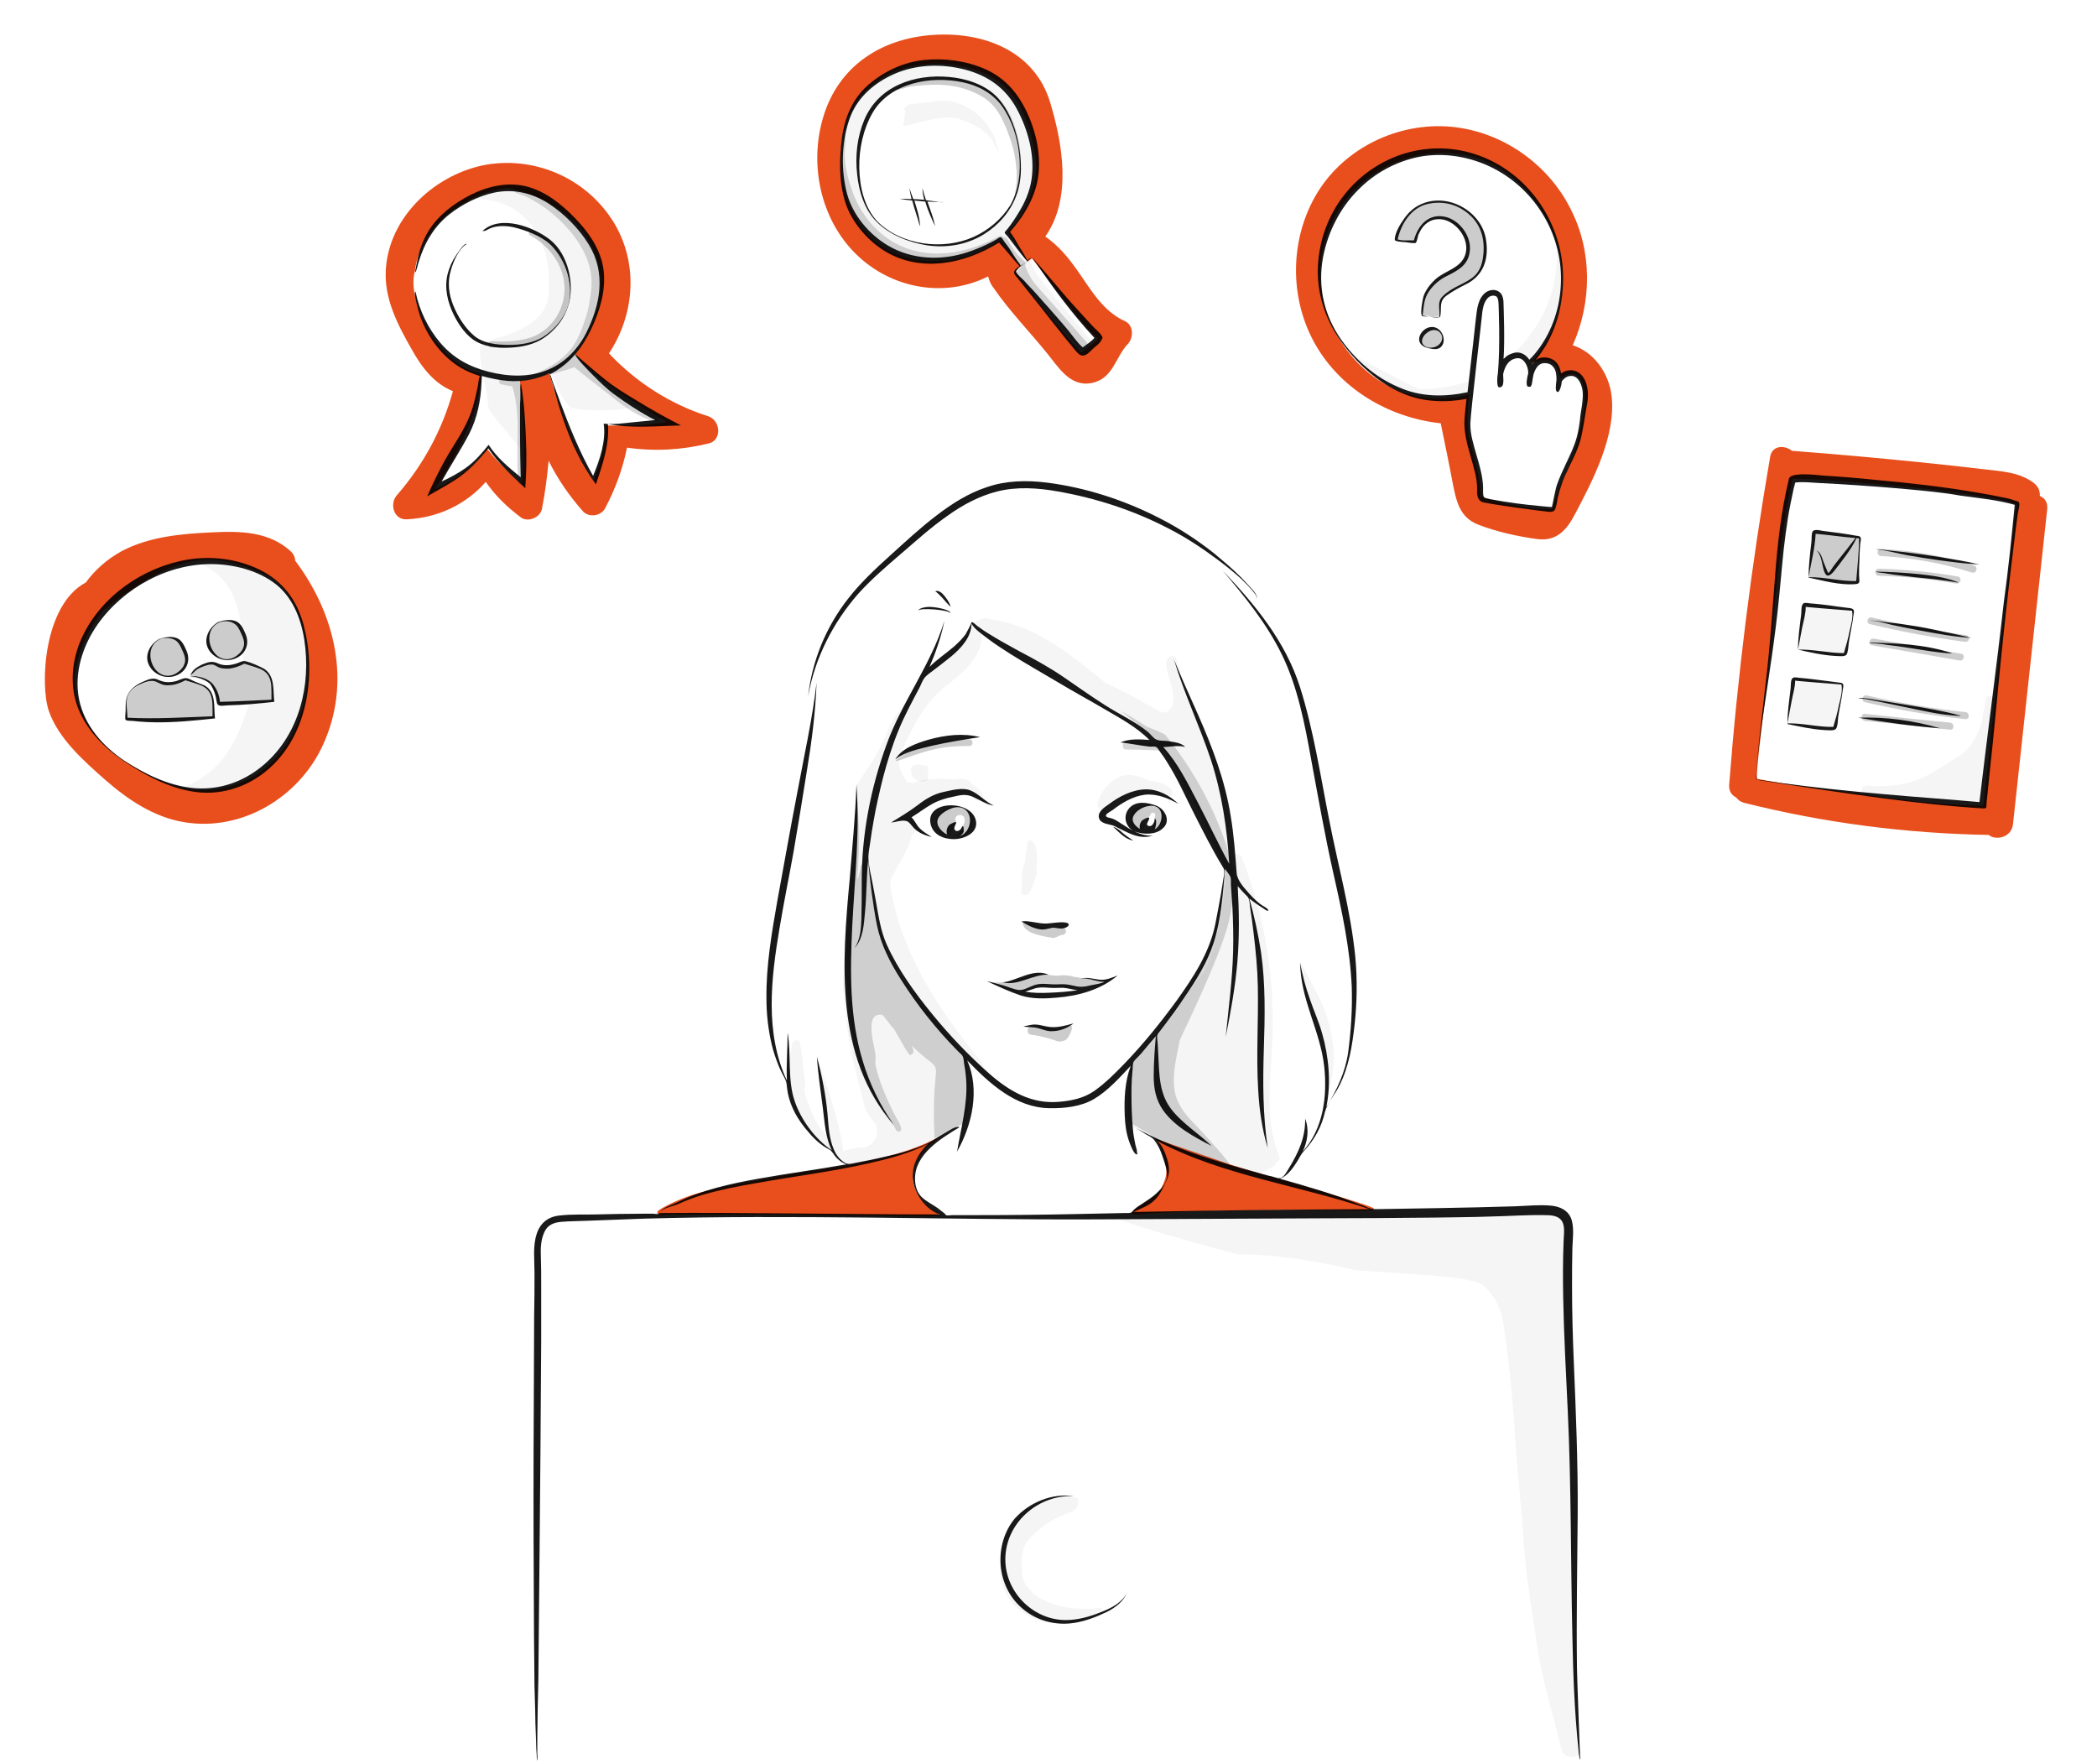
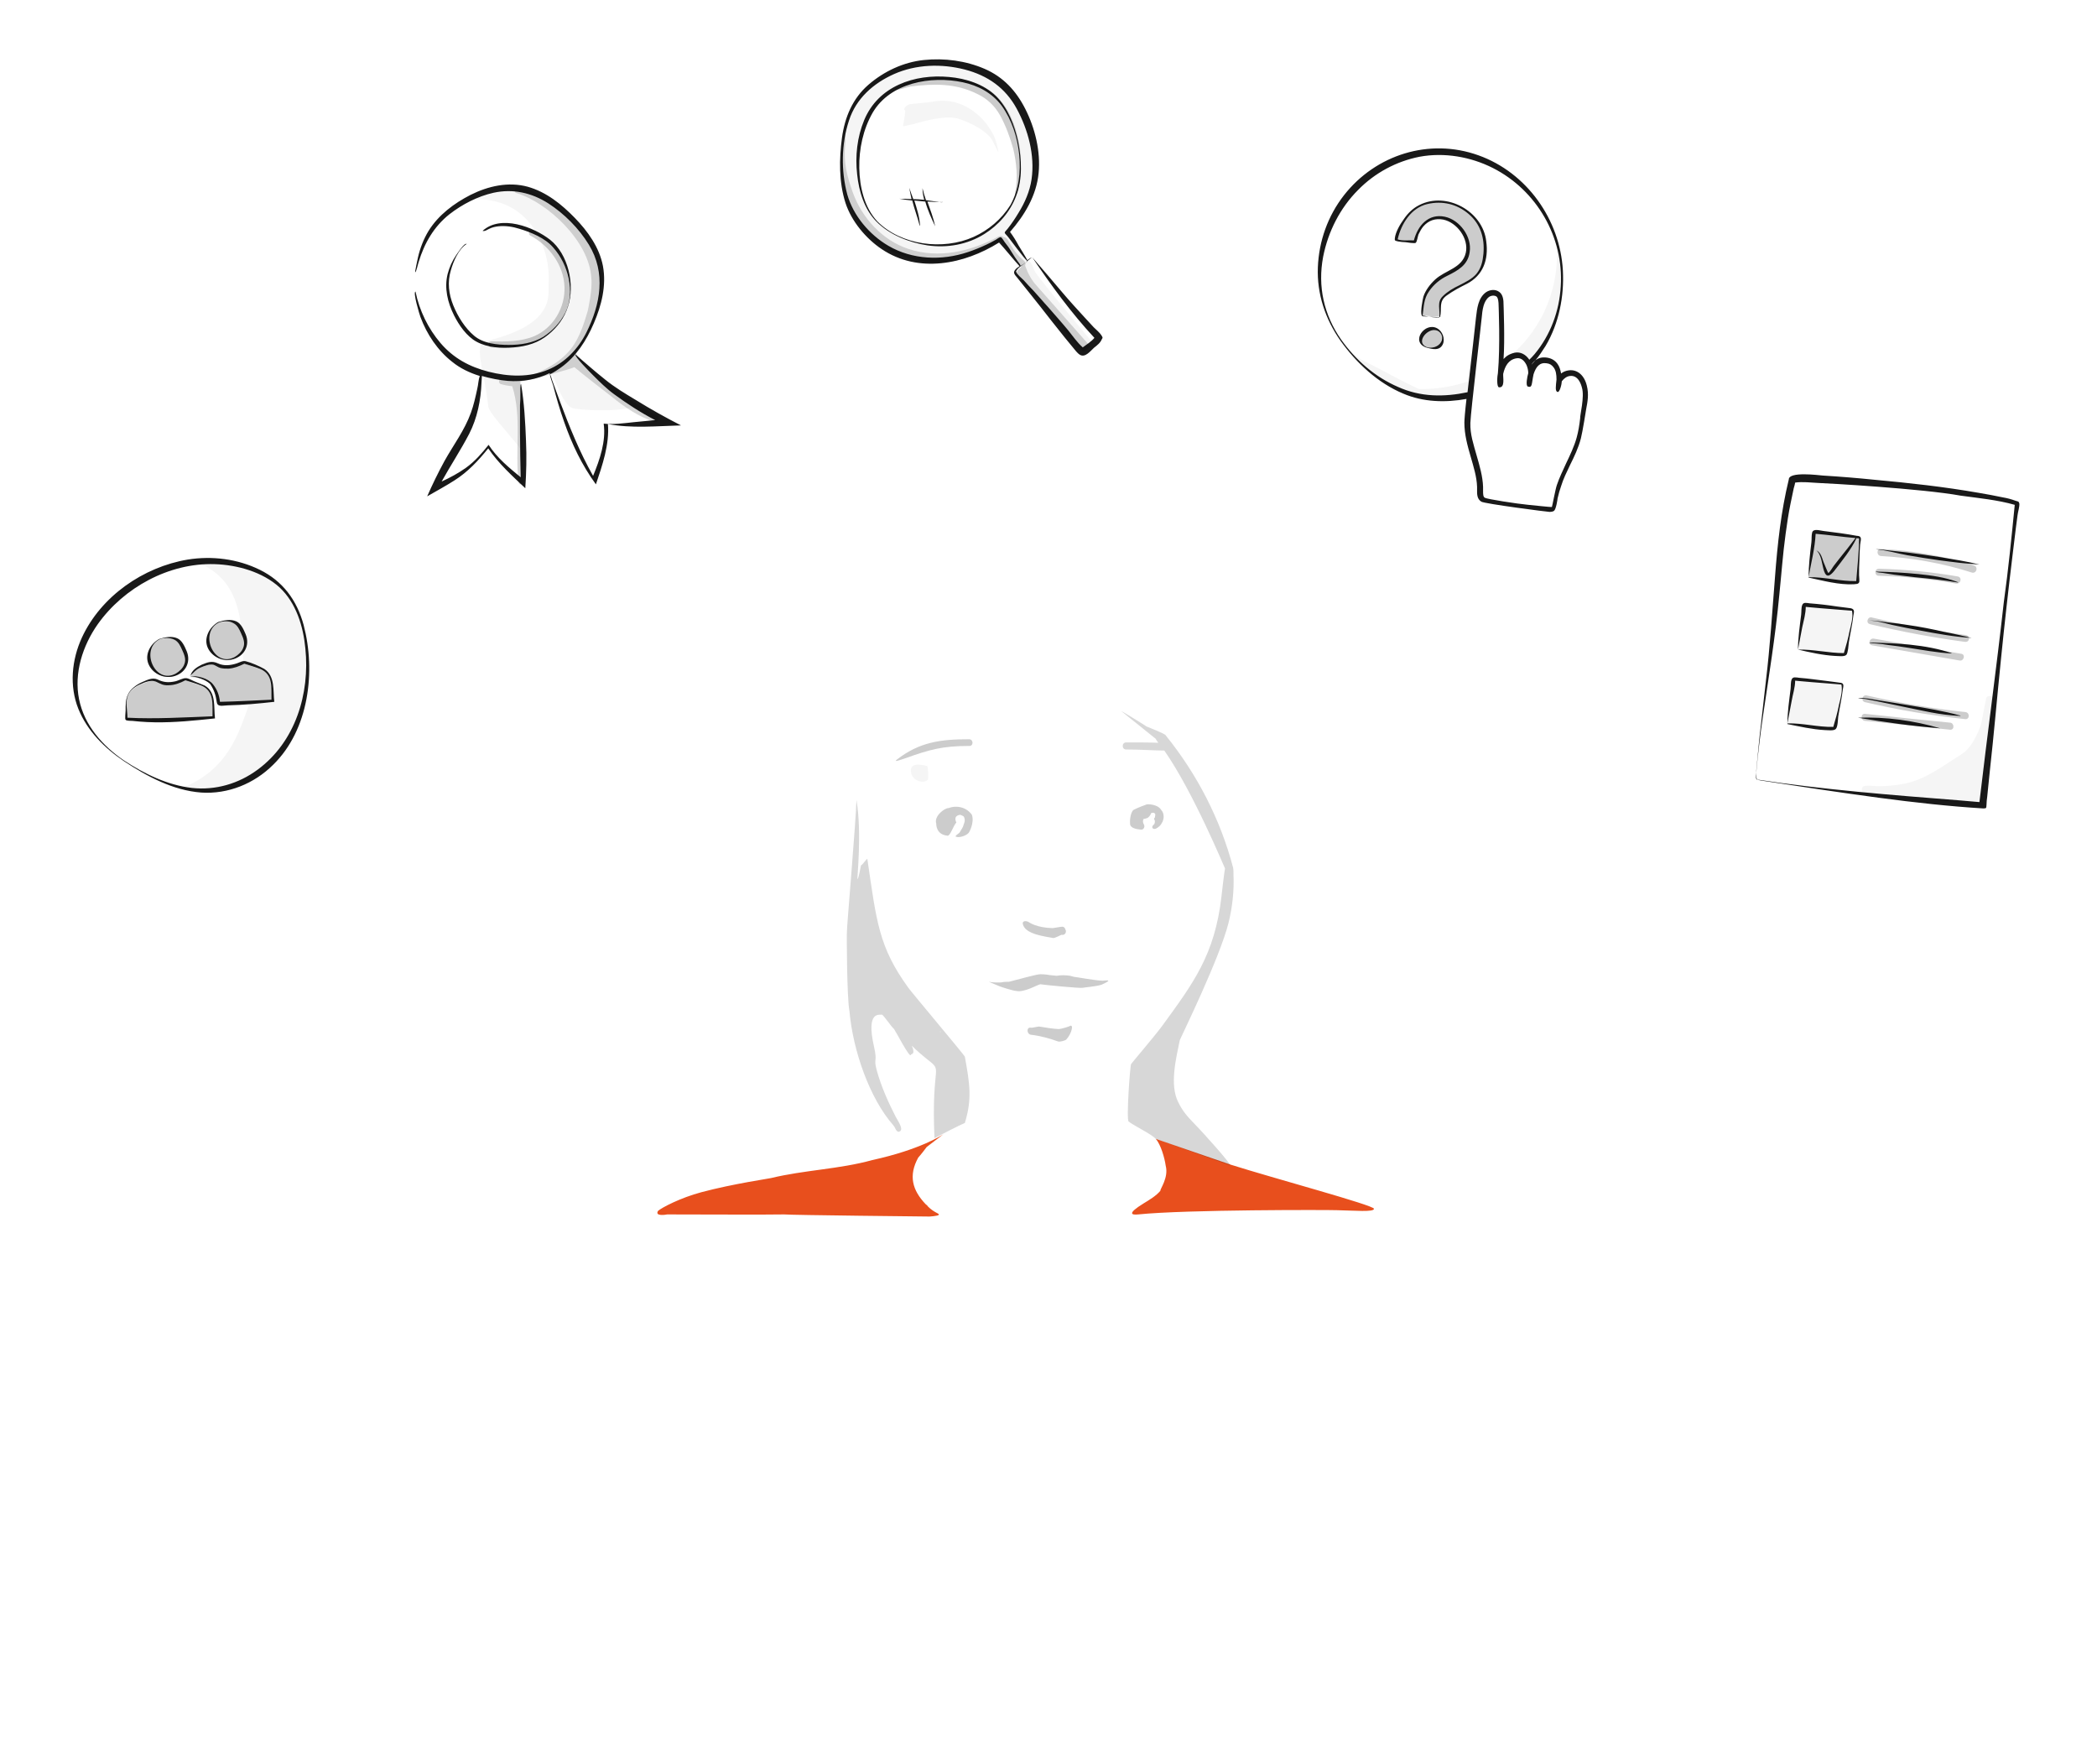
<svg xmlns="http://www.w3.org/2000/svg" version="1.1" id="Capa_1" x="0px" y="0px" viewBox="0 0 594 499.7" style="enable-background:new 0 0 594 499.7;" xml:space="preserve">
  <style type="text/css">
	.st0{fill:none;}
	.st1{fill:#E84F1D;}
	.st2{opacity:4.000000e-02;enable-background:new    ;}
	.st3{opacity:0.16;enable-background:new    ;}
	.st4{opacity:0.2;enable-background:new    ;}
	.st5{opacity:0.9;enable-background:new    ;}
</style>
  <path class="st0" d="M447.2,499.7c-0.3-6.7-0.1-18.2-0.2-21.5c0.5-39-2.1-118.7-2.1-124.7c-0.6-9.4,3-11.2-13.2-10.9  c-12.3,0.2-41.2,1.5-42.2-0.1c-6.2-2.9-25.3-7.7-26.8-8.5c4.5-3.5,4.8-5.9,5.7-7c2.4-1.6,6.5-7.6,7.5-13.5c6.8-8.4,8.6-20,8.4-34.3  c-0.1-7.2-2-17.9-4-28c-1.3-6.5-2.8-12.6-3.6-17.3c-3-17.8-9.3-46.2-14.4-52.7c-3-6.3-4.9-9.5-5.3-11.7c0-2.8-8.9-10-17.4-16.5  c-1.3-1-11.9-6.9-15.6-8.4c-8.6-3.4-19.4-6.7-29.5-7.4c-13.7-1-24.3,5.9-33.8,14c-10.3,8.6-20.4,17.3-26.2,30  c-1.6,3.5-3.5,7.8-4.2,12.1c-0.5,3.3-0.6,6.1-0.6,9.4c0,1.3,0,2.6-0.1,3.9c-0.5,12.1-4,23.4-5.4,34.5c-1.6,12-6.7,28.2-5.4,48  c1,7.6,3.3,14.6,5.4,17.4c0.5,1.6,0.7,3.4,1.1,4.7c1.6,5.8,7.8,13,11.4,14.1c0.6,1.2,1.8,3.5,5.5,4.4c-13.3,1.9-32.1,4.9-47.1,9.8  c-3.2,1.7-7.2,2-7.5,4.1c-6.9,0.7-32.3-1.1-33,3.8c-1.8,3.3-1.4,11.9-1.5,18.2c-0.1,3.4-0.2,134-0.2,134L447.2,499.7L447.2,499.7z   M442.5,80l-0.2,0.2L442.5,80z M348.6,329.9c12.3,3.9,40.6,11.5,40.6,12.5s-5.4,0.5-10.5,0.4c-2.3-0.1-42.6-0.2-56.3,1.2  c-1.9,0.2-3.2-0.2,1.5-3.1c1.8-1.1,3.5-2.1,4.8-3.6c-0.2-0.4,2.4-3.7,1.5-7.1c-0.3-2.2-1.4-6-2.8-7.6L348.6,329.9L348.6,329.9z   M265.6,343.7c-1-0.5-1.9-1.1-2.7-1.9c-0.2-0.3-0.4-0.5-0.7-0.7c-3.8-4-4.9-8.1-2.1-13.2c0.4-0.4,2.3-2.8,2.4-3  c0.5-0.4,5.5-4.2,4.7-3.6c-0.3,0.2-6.4,4.3-20.1,7.3c-9.4,2.6-19.2,2.8-28.7,5.1c-0.2,0.1-10.7,1.6-19.7,4c-6,1.6-11.3,4.4-12.3,5.3  c-1,1.6,2.2,1.1,2.6,1c0.7,0,31.4,0.1,33.1,0c1.9,0.2,41.2,0.6,41.2,0.6C264.7,344.5,266.8,344.3,265.6,343.7L265.6,343.7z" />
  <path class="st1" d="M442.5,80l-0.2,0.2L442.5,80z M446.9,242.5C447,242.5,447,242.6,446.9,242.5z M348.6,329.9  c12.3,3.9,40.6,11.5,40.6,12.5s-5.4,0.5-10.5,0.4c-2.3-0.1-42.6-0.2-56.3,1.2c-1.9,0.2-3.2-0.2,1.5-3.1c1.8-1.1,3.5-2.1,4.8-3.6  c-0.2-0.4,2.4-3.7,1.5-7.1c-0.3-2.2-1.4-6-2.8-7.6L348.6,329.9L348.6,329.9z M265.6,343.7c-1-0.5-1.9-1.1-2.7-1.9  c-0.2-0.3-0.4-0.5-0.7-0.7c-3.8-4-4.9-8.1-2.1-13.2c0.4-0.4,2.3-2.8,2.4-3c0.5-0.4,5.5-4.2,4.7-3.6c-0.3,0.2-6.4,4.3-20.1,7.3  c-9.4,2.6-19.2,2.8-28.7,5.1c-0.2,0.1-10.7,1.6-19.7,4c-6,1.6-11.3,4.4-12.3,5.3c-1,1.6,2.2,1.1,2.6,1c0.7,0,31.4,0.1,33.1,0  c1.9,0.2,41.2,0.6,41.2,0.6C264.7,344.5,266.8,344.3,265.6,343.7L265.6,343.7z" />
-   <path class="st2" d="M293.7,244.5v-0.9c0-1,0-3.4-0.7-4.7c-0.6-1.1-1.8-1.2-2,0c-0.2,1.8-0.5,3.5-0.7,5.3c-0.7,1.8-0.9,3.7-0.9,5.7  c0,0.5,0.2,1.8-0.1,2.2c-0.5,0.9,0.6,1.8,1.3,1.4c0.3,0,0.7-0.1,0.9-0.5c0.8-1.4,1.4-2.9,1.8-4.4c0.2-0.2,0.3-0.4,0.3-0.7v-1.5  C293.7,245.7,293.7,245.1,293.7,244.5L293.7,244.5z M322.1,204.6c-0.9-0.2-1.8-0.4-2.7-0.7c-0.5-0.2-1-0.3-1.5-0.5  c0.3,0.1,0.6,0.1,0.9,0.2l2.6,0.3L322.1,204.6z M273.8,178.9C273.8,178.9,273.8,178.8,273.8,178.9  C273.5,179.2,273.6,179.1,273.8,178.9z M256.8,232.6C256.7,233.1,256.8,232.6,256.8,232.6z M355.4,332.8c2-0.2,4.3-2,6-2.9  c-0.1-0.1-0.2-0.2-0.3-0.2s0.1-0.3,0.3-0.3c0.7-0.2,1.3-1.1,1-1.8c-4.3-10.3-2.5-21.6-2-32.4c0.5-11.4-0.5-22.9-3-34  c-1.4-6.2-3.3-12.3-5.6-18.3c-0.3-0.8-1.6-1.1-2.5-0.9c-0.5,0.1-1.6-11.8-2.4-15.7c-2.4-10.9-6.6-20-10.6-30.1c-1.2-3-2.2-6.1-3-9.3  c-0.4-1.7-2.8-1.2-2.9,0.4c-0.2,3.7,1.9,6.8,2,10.4c0,1.2-0.3,2.6-1.2,3.5c-0.7,0.7-2,0.9-2.8,0.2c-0.4-0.3-3.1-1.6-4.1-2.2  c-3.6-2.2-7.4-4-11.2-5.8c-6.9-5.6-13.7-11.3-21.8-14.9c-3.5-1.5-7.1-2.6-10.9-3.1c-0.1,0-0.7-0.6-2-0.2c-0.8-0.1-2.9,1.6-3.1,1.5  c-0.8,5.2-9.7,11-10.5,11.8c-0.8,0.8-1.7,1.6-2.8,1.6c-1.3,2.7-3,5.5-4.6,8.1c-1,1.6-2.8,2.9-3.8,4.6c-0.9,1.5-1.7,3.2-2.4,4.8  c-1.4,3.2-2.8,6.4-4.9,9.2c-0.5,0.6-3.2,5.3-3.7,5.7c0.7,13.3-4.2,52.1-3.8,56.8c0.4,3.8,0.7,7.7,1.1,11.5c0.1,0.4,0.1,0.9,0.2,1.3  v0.3c0,0.2,0.1,0.4,0.1,0.6c0.1,0.9,0.3,1.9,0.5,2.8c0.3,1.9,0.7,3.9,1.2,5.8c0.7,2.9,3.2,12.6,3.3,12.7c0.4,0.7,1.8,2.9,2,3.1  c1.3,1.3,1.6,3.2,0.9,4.9c-0.6,1.5-2.3,2.9-4.1,2.7c-0.2,0-1.5,0.1-1.9,0.2c-0.9,0.2-3.1,0.8-3.3,0.8c-0.3-6.7-7.1-26.1-7.1-25.6  c-0.7,0,2.1,18.9,2.6,21.9c-0.1-0.3-0.2-0.7-0.4-0.9c-3-3.3-4.7-7.5-5.9-11.7c-0.1-0.4-0.1-0.8-0.2-1.2c0.2-0.3,0.3-0.7,0.3-1.2  c-0.3-2-1.1-12.4-1.9-12.6c-0.7-0.2-1.7,0.3-1.8,1c-0.8,4.9-1.8,10-0.5,14.7c0.8,5.4,5.7,12.2,11.9,15.6c1.1,1.3,1.8,2.7,4.4,4.1  c-0.4,0.1,12.7-1.3,22.3-5.8c4-1.4,4.9-2.7,7.8-4.4c0.8-0.5,3.5-0.9,3.9-5.7c-0.1-0.6,0.3-8.2,0.1-10.3c-0.1-1.7-0.8-5.3-1.2-5.8  c1.1,1,4.8,5.2,5.5,4.5c0.7-0.7-2.5-4.1-3.3-5.1c-11-13.9-20.3-29-23-46.1c-1.1-2.7,3.9-7.4,6.2-15c0.2-0.1,1.1-1.2,1.4-1.2  c0.7,0-2.6-3.4-2.7-3.5c0.4-0.8,3.4-4,11.6-6.9c0.8-0.2,4.4-0.1,5.4,0.2c0.5,0.3,0.9,0.6,1.3,1.1c1,1.6,3.6,0.1,2.6-1.5  c-0.7-1-1.6-1.8-2.7-2.4c-0.1,0-0.1-0.1-0.2-0.1c-0.1-0.5-0.5-1-1-1.2c-1.4-0.4-2.8-0.4-4.1-0.1c-3.7-0.5-7.4-0.3-11,0.8  c-0.2,0.1-0.4,0.1-0.5,0.2c-0.5-0.1-1.1-0.1-1.6-0.2c-0.9-1.2-2.5-4.1-2.5-6.2c1.1-3.4,2.7-6.6,4.3-9.6s3.5-5.9,5.8-8.4  c2.4-2.6,5.5-4.6,8.1-7c2.9-2.7,5.2-6.1,5.4-10.2c0-0.8-0.4-1.6-0.8-2.1c0.7,0.7,22.6,13.5,28,17.4c3.5,2.6,8.8,5.1,13.8,8.2  l2.6,0.3c0.2,0.3,0.5,0.5,0.7,0.8c-0.9-0.2-1.8-0.4-2.7-0.7c4,2.5,7.9,5.4,10.5,9.1c4.5,8.1,9.1,16.2,13.6,24.3  c0.1,0.3,3.4,8.1,3.4,8.2c-0.3,7.9-1.1,15.3-3.5,23c-0.7,2.2-1.5,4.3-2.4,6.3c-5.3,6.7-10.3,13.6-15.2,20.6  c-2.3,3.4-5.8,2.1-6.3,10.9c-1,4-0.9,11.7,0.4,12.2c0.1,0.5,4.3,2.2,10.3,5.8C336.3,327,355.4,332.8,355.4,332.8z M316,344.5  c-5.3,0,33.9,10.8,34.8,10.8c15.9,0,33.1,4.5,33.1,4.5c26,1.7,31,2.1,35.5,3.8c0.5,0.2,5.4,4,6.4,11c2.5,17,3.1,28.5,3.4,32.9  c0.6,9.3,1.8,19.8,2.4,29.1c0.6,9.6,2.3,19.4,3.7,28.9c1.5,10.5,4.5,19.6,7,30c0.4,1.6,2.1,2.5,3.6,2.1c1.6-0.4,1.9-2.2,1.5-3.8  c-1.9-7.9-1.2-64.4-1.9-83.7c-1.9-49.7,1.1-64.7-3.2-66c-2.4-0.7-6.6-1.3-9-1.2C431.4,343.2,316,344.5,316,344.5L316,344.5z   M256.8,232.6C256.8,232.6,256.7,233.1,256.8,232.6z M256.8,232.6C256.8,232.6,256.7,233.1,256.8,232.6z M322.1,204.6  c-0.9-0.2-1.8-0.4-2.7-0.7c-0.2-0.1-0.4-0.2-0.6-0.4l2.6,0.3C321.6,204.1,321.8,204.3,322.1,204.6L322.1,204.6z M331.4,223.2  c-1.7-1.3-3.7-1.9-5.8-2c0,0-0.1-0.1-0.2-0.1c-1.3-0.8-3.9-1.6-5.9-1.6c-4.2,0-8.4,5.3-8.6,8.4c0,1.1,1.3,1.9,2.2,1.3  c2.9-2,6.2-4,11.7-4.5c2.2-0.3,4.2,0,5.3,0.7c0.7,0.5,1.4,0.4,1.8-0.2C332.4,224.4,332.1,223.6,331.4,223.2L331.4,223.2z   M309.6,455.7c-3.9,0.1-9.4,0.1-14.8-2.9c-3.6-2-4.9-5.1-4.9-5.1c-0.1-0.4-0.7-2.2-0.4-6.5c0.4-4.1,1.4-4.2,2.2-5.5  c0,0,2.1-2.2,4.3-3.7c0.8-0.5,2.3-1.9,7.3-3.7c1.5-0.5,2.5-2,2.1-3.6c-0.4-1.5-16.3-2.9-21.4,13.9c-1.2,4-1,8.3,0.7,12.2  c1.8,4,5.4,6.7,9.4,8.2c4.8,1.9,18.1-1,18.1-2.6S311.3,455.6,309.6,455.7L309.6,455.7z M377.4,294.6c-0.6-3.2-1.4-6.8-2.7-9.8  c-1.3-3-6.3-12.4-6.4-12.3c-0.5,1,0.3,3.7,0.5,4.8c0.4,3.1,1.2,4.9,2.5,7.8c1.2,2.9,1.7,6,2.9,8.9c3.2,7.9,0.7,21.3,1.3,18.9  C377,306.4,378.7,301.2,377.4,294.6L377.4,294.6z" />
  <path class="st3" d="M327.4,322.6c-1.3-1.4-5.8-3.5-7.7-4.9c-0.7-0.5,0.4-15.8,0.7-16.3c0-0.1,6.5-7.7,8.8-10.8  c8.8-12.1,14.9-20.1,16.8-36.7c0-0.3,0.9-7.7,1-7.9c-0.1-0.1-9-21.7-17.2-33.4c-3,0-6.4-0.3-10.8-0.3c-1.3,0-1.3-2,0-2  c2.9,0,6.6,0,9.1,0.1c-0.1-0.2-0.7-0.9-0.7-1.1c-3.2-2.6-6.5-5.2-9.7-7.8c-0.6-0.5,6.4,3.8,7.1,4.3c0,0,5.4,2.1,5.4,2.5  c8.9,11,15.5,23.8,19.1,37.5c0.1,0.4,0.1,1.6,0.1,1.9c0.2,4.6-0.3,9.2-1.4,13.7c-2.5,10-13.4,32.2-13.8,33.2  c-1.1,5.3-2.9,12.6-0.5,17.5c1.3,2.7,2.6,4.1,4.7,6.3c2.3,2.3,10.8,11.8,10,11.7L327.4,322.6L327.4,322.6z M273.3,299.3  c-0.1-0.4-15-18.1-16-19.5c-8.4-11.6-9-18.7-11.6-36.4c-0.1-0.5-1.3,1.6-1.8,1.7c0-0.3-0.7,4-1,3.9c-0.2,0,1.3-13-0.3-22.4  c-0.1,5.5-2.8,36.7-2.7,37.3c-0.1,0.2,0,19,0.7,22.4c1,11.4,5.8,24.9,12.4,32.4c0.7,0.8,0.7,1.7,1.5,1.9c1.8-0.3,0-2.8-0.8-4.3  c-1.8-3.5-4.1-8.4-5.4-13.3c-0.9-3.4,0.3-2-0.7-6.4c-2.4-10.5,1.6-9,2.2-9.2c0.3-0.1,3.1,4,3.4,4c0.4,0.5,4.6,8.6,4.8,7.4  c0.1-0.4,1.4,0.1,0.3-2.6c1,1.1,3.5,3.2,3.9,3.5c5.4,4.3,1.5,0.4,2.5,22.7c1.1-0.6,7.3-3.8,8.6-4.3  C275.4,311.3,274.7,307,273.3,299.3L273.3,299.3z M266.4,292.1v0.3l-0.1-0.1C266.3,292.2,266.3,292.1,266.4,292.1L266.4,292.1z" />
  <path class="st4" d="M275.3,230.8c-1.5-2.1-4.2-2.8-6.6-1.9c-1-0.1-4.2,2.2-3.5,4.4c0,0.1-0.1,3.1,3.1,3.4c0.8,0.4,1.8-3,2.6-3.7  c0-0.1-1.1-1.9,1.1-2.2c0.3,0.1,0.5,0.2,0.7,0.3c0.1,0,0.1,0.1,0.2,0.1c0.9,1.1-0.1,2.6-0.1,2.9c-0.3,0.7-0.6,1-0.9,1.6  c-0.2,0.4-1.6,1.1-1.1,1.3c0.9,0.4,2.9-0.3,3.5-1C274.4,236.1,276.1,233.1,275.3,230.8L275.3,230.8z M328.9,229.4  c-0.9-1.6-3.9-1.7-4.2-1.5c0,0-2.5,0.9-3.6,1.5c-0.9,0.7-1.1,3.1-1,3.9c0,1.3,1.9,1.6,3.1,1.7c0.8,0.1,1.2-0.9,0.8-1.5  c-0.3-0.5-0.3-1.1-0.1-1.5c0.2,0,0.8-0.2,0.8-0.2c0.8-0.1,1.4-1.4,1.4-1.5c1.3-0.4,1.2,0.7,1.1,0.8c0,0.1,0,0.6-0.3,0.7  c0,0.2,0.1,0.5,0.2,0.6c0.1,0.4,0,1-0.3,1.2c-1,0.8,0,1.7,1,0.9C329.5,233.5,330.3,230.9,328.9,229.4L328.9,229.4z M274.5,209.4  c-8.1,0-14.1,0.8-20.5,5.8c-1,0.8,1.2,0,2.4-0.4c7-2.5,10.6-3.5,18.1-3.5C275.8,211.4,275.8,209.4,274.5,209.4L274.5,209.4z   M312.3,277.8c-2.5-0.1-7.6-1.1-8.1-1.1l-1.1-0.3c-1.3-0.2-2.5-0.2-3.8,0c-0.7-0.1-1.3-0.1-2-0.2c-0.8-0.2-2.9-0.3-3-0.2  c-1.1,0.1-6.9,1.7-8.5,2.1c0,0-1.6,0-1.8,0.1c-0.5,0.2-3.1,0.1-3.9-0.1c1.7,0.7,2.2,0.9,3.1,1.3c0.5,0.2,3.9,1.3,4.7,1.3  c2.3,0.5,6.2-1.9,6.8-1.9c1.2,0.2,11.4,1.2,12,1c0.3-0.1,4.1-0.4,5.4-0.9C315.4,277.4,313.5,277.7,312.3,277.8L312.3,277.8z   M302.9,290.7c-0.4,0.2-2.5,0.8-3,0.8c-1.8-0.1-3.6-0.4-5.4-0.7c-0.5-0.1-2,0.4-2.5,0.3c-1.3-0.2-1.2,1.8,0,2c2.6,0.3,5.2,1,7.7,1.9  c0.6,0.2,2.1-0.3,2.3-0.5C303.6,292.8,304.3,289.8,302.9,290.7L302.9,290.7z M301.8,263.3c-0.1-0.4-0.4-0.8-0.9-0.8  s-2.4,0.4-2.7,0.4c-4.6-0.1-6.6-1.6-6.8-1.7c-0.6-0.4-1.7-0.4-1.7,0.3c0.3,3.2,6.7,3.8,8.6,4.2c0.5,0.1,2.2-0.9,2.4-0.9  C301.7,265,302.2,264,301.8,263.3L301.8,263.3z" />
-   <path class="st5" d="M284.1,278.3c4.1-0.6,8.7-4.1,12.9-2.2C292.6,275.9,288.5,279.3,284.1,278.3z M289.9,290.7  c1.1-0.1,2.1-0.5,3.2-0.5c1.2,0,2.4,0.4,3.6,0.6c2.6,0.5,5-0.3,7.4-0.9c-1.9,1.5-4.3,2.3-6.7,2.2c-1.2-0.1-2.3-0.6-3.5-0.9  C292.6,290.9,291.2,291.1,289.9,290.7L289.9,290.7z M333.8,227.7c-2.9-1.6-6-2.9-9.4-2.6c-3.4,0.4-6.6,2.3-9.3,4.4  c-0.6,0.4-2.5,1.3-1.6,1.9c0.5,0.3,1.3,0.3,1.9,0.6c0.7,0.3,1.3,0.7,1.9,1.1c2.8,1.8,5.7,3.8,9.2,3.6c-4,1.3-7.4-1.1-10.8-2.7  c-1.3-0.6-3.6-0.5-4.3-2c-0.8-1.9,1.4-3.3,2.7-4.2c2.9-2.2,6.6-4.1,10.3-4.2C328,223.5,331.3,225.3,333.8,227.7L333.8,227.7z   M315.3,234.2c1.1,0.3,1.9,1,2.8,1.8s1.9,1.4,2.9,2.1C318.6,237.7,317,235.7,315.3,234.2L315.3,234.2z M281.5,228.2  c-2-0.3-3.8-1.5-5.7-2.4c-2.1-1-3.8-0.6-5.9-0.1c-2,0.4-4,1-5.8,2c-2,1.1-3.9,2.6-5.9,3.8c1,1,1.4,2.3,2.5,3.3  c0.9,0.9,2.1,1.5,3.2,2.3c-2.3-0.6-4.1-1.3-5.6-3.2c-0.6-0.7-1-1.3-1.9-1.4c-1.3-0.2-2.7,0.4-4,0.5c2.6-1.6,5.1-3.1,7.5-4.9  c2.3-1.8,4.6-3.2,7.5-3.8c2.3-0.5,5.3-1.3,7.5-0.4C277.3,224.9,279.1,227.1,281.5,228.2L281.5,228.2z M253.6,215.1  c1.9-3.2,6.1-4.6,9.5-5.6c4.7-1.3,9.7-1.9,14.5-0.7c-4.5,0.7-9,1.4-13.4,2.4C260.6,212.1,256.6,212.8,253.6,215.1L253.6,215.1z   M269.1,173.7c0.2-0.9-8.8-1.7-9-0.7c0.2-0.9,2.6-1.1,3.2-1.1c0.7,0,1.3,0.1,2,0.2C265.6,172.1,269.7,172.9,269.1,173.7z   M269.3,171.9c-0.9-0.8-1.7-1.8-2.5-2.7c-0.2-0.2-1.8-1.9-1.9-1.6c0,0.1,0,0.1,0.1,0.1c0,0-0.4-0.1,0.2-0.3c0.7-0.1,1.4,0.4,1.8,0.8  C268,169.3,268.9,170.5,269.3,171.9L269.3,171.9z M359.2,257.7c-0.3-0.6-1.6-1.1-2.2-1.6c-1-0.8-2-1.7-2.8-2.6  c-1.5-1.7-3.7-3.9-3.9-6.2c-0.4-5.4-0.8-10.9-1.7-16.2c-1.6-10.1-5.2-19.5-9.3-28.8c-2.3-5.2-4.7-10.4-6.8-15.6  c2.9,9.7,7.3,18.9,10.5,28.5c3.1,9.5,4.6,19.5,5.2,29.5c-3.1-5.6-5.8-11.5-8.8-17.2c-2.9-5.5-5.7-11.3-9.9-15.9c1.9,0,4.3-0.6,6.2,0  c-1.1-1.3-3.4-1.4-5-1.7c-0.9-0.1-2.3,0-3.1-0.4c-0.9-0.4-1.8-1.7-2.6-2.3c-3.6-2.9-8-4.9-11.9-7.4c-4.1-2.6-8-5.4-12.1-8.2  c-4-2.7-8.2-5-12.4-7.2c-2.3-1.3-4.6-2.5-6.9-3.9c-1.1-0.7-2.2-1.3-3.2-2c-0.6-0.4-1.1-0.8-1.7-1.2c-0.3-0.2-1.2-1.2-1.6-1.1  c0.2,0-1.5,3.2-1.7,3.5c-0.9,1.2-2,2.3-3.1,3.3c-2.3,2-4.9,3.7-7.1,5.9c1.8-4.2,3.3-8.5,4.2-13c-3.8,12.4-11.9,22.7-16.3,34.8  c-4.6,12.5-7.2,26-7.1,39.3c0,3.4,0,6.9-0.1,10.3c-0.1,2.8-0.3,6-2,8.3c2.5-2.6,2.7-6.7,3-10c0.5-4.9,0.4-9.9,0.9-14.8  c0.6,6.1,1.3,12.2,2.5,18.2c1.1,5.5,3.7,10.6,6.7,15.3c4.6,7.3,10,14.1,16.1,20.3c0.4,0.5,1.2,1,1.5,1.6c0.3,0.6,0.3,1.5,0.4,2.1  c0.3,1.6,0.5,3.2,0.6,4.8c0.4,6.9-1.5,13.4-2.6,20.1c4.3-7.6,6.5-17.5,2.9-25.8c6.2,6.4,13.6,13.3,23.1,13.5  c4.2,0.1,9.1-0.4,12.8-2.6c3.9-2.3,7.3-6.1,10.4-9.4c-1.7,4.5-1.9,9.4-1.7,14.2c0.1,2.4,0.4,4.8,1.2,7.1c0.2,0.5,1.5,4.4,2.4,3.7  c-0.2-0.3-0.1-0.8-0.2-1.2c-0.1-0.5-0.3-1-0.4-1.5c-0.3-1.5-0.6-3-0.7-4.5c-0.3-3.2-0.4-6.4-0.4-9.6c0-1.5,0-3,0.1-4.5  c0.1-0.8,0.1-1.6,0.2-2.4c0.1-0.7,0-1.8,0.3-2.4c0.3-0.6,1.2-1.3,1.6-1.8c0.5-0.5,1-1.1,1.4-1.6l3.3-3.9c-0.3,3.7-0.6,7.5-0.6,11.3  c0,3.5,0.6,6.7,2.6,9.6c3.3,4.7,8.8,7.6,13.8,10.2c-3.6-3.5-7.9-6.1-11.1-10c-3.8-4.6-3.7-10.1-4-15.8c-0.1-1.5-0.1-3-0.3-4.6  c-0.1-0.9,0-1.2,0.6-1.9c0.5-0.7,1.1-1.4,1.6-2.1c1.9-2.5,3.8-5.1,5.5-7.7c3.3-4.8,6.5-9.9,8.3-15.5c2.1-6.6,2.6-14,3.2-20.9  c0.4,0.7,1.2,1.5,1.5,2.2s0.1,1.9,0.2,2.7c0.1,2,0.3,4,0.4,6c0.2,4.1,0.3,8.2,0.2,12.3c-0.2,8.2-1.3,16.3-2.1,24.4  c1.4-7,2.7-14.1,3.3-21.2c0.6-7.2,0.5-14.3,0.1-21.5c0.7,0.8,1.4,1.6,2.2,2.4c0.5,0.5,0.8,0.7,1,1.4s0.2,1.4,0.3,2.2  c0.4,2.4,0.7,4.8,1,7.3c0.6,5,1.1,10,1.2,15.1c0.2,9.8-0.5,19.6,0.1,29.3c0.3,5.6,1.1,11.2,2.7,16.5c-1.4-9.4-1.4-18.7-1.1-28.1  c0.3-9.2,0.5-18.3-0.8-27.4c-0.8-5.1-1.9-10.2-3.3-15.2c1.2,1,2.5,1.9,3.8,2.7c0.4,0.2,0.8,0.7,1.2,0.7  C358.9,258.1,359.6,257.9,359.2,257.7L359.2,257.7z M344.2,262c-1.7,8-6.1,14.7-10.8,21.3c-4.6,6.3-9.5,12.4-14.9,18  c-2.6,2.7-5.4,5.5-8.5,7.7c-3,2.1-6.5,2.8-10,3.1c-7.8,0.7-14.1-3-19.8-8c-5.8-5.1-11.2-10.8-16.1-16.8c-4.9-6-9.7-12.6-12.9-19.7  c-1.7-3.8-2.3-7.8-3-11.8c-0.4-2-0.7-4-1.1-5.9c-0.4-2.1-1-4.4-1.1-6.5c-0.1-1.6,0.3-3.3,0.5-4.8c0.3-2.1,0.6-4.2,1-6.3  c0.7-4,1.6-7.9,2.6-11.9c1.2-4.6,2.6-9.1,4.4-13.5c1.7-4.2,3.9-8.2,6-12.2c0.4-0.8,0.8-1.9,1.3-2.6c0.7-0.9,1.8-1.6,2.7-2.3  c1.7-1.3,3.4-2.6,5-3.9c2.7-2.3,5.6-5.3,5.7-9.2c1,1.7,3.1,3,4.6,4.2c2.1,1.6,4.3,3,6.5,4.4c4.3,2.7,8.7,5.2,13.1,7.8  c4.5,2.7,9.1,5.2,13.7,7.9c4.3,2.5,8.9,5,12.5,8.6c-2.7-0.2-5.7-0.4-8.2,0.7c2.8,0.3,5.5,0.9,8.3,1.2c0.5,0,1.4-0.1,1.8,0.1  c0.4,0.2,0.9,1.1,1.2,1.5c0.7,0.9,1.3,1.8,1.9,2.8c3,4.7,5.2,9.8,7.7,14.7s5,9.9,7.9,14.7c0.4,0.7,0.6,0.9,0.6,1.7  c0,0.7-0.2,1.5-0.3,2.2c-0.2,1.4-0.5,2.9-0.7,4.3C345.3,256.2,344.8,259.1,344.2,262L344.2,262z M316.6,276.3  c-1.8,0.7-3.3,1.4-5.2,1.2c-1.7-0.2-3.5-0.8-5.2-0.3c2.2-0.3,4.5,1,6.7,0.9c-1.2,0.6-2.6,0.7-3.9,1c-1.5,0.4-2.9,0.6-4.5,0.2  c-1.4-0.3-2.7-0.6-4.1-0.5c-1.5,0.1-2.9,0-4.4-0.1c-1.4-0.1-2.6,0.1-3.9,0.7c-1.2,0.5-2.4,1.2-3.7,1c-1.4-0.2-2.9-0.9-4.3-1.3  c-1.5-0.4-3-0.8-4.6-1.2c3.2,1.5,6.4,3,9.7,4.1c3.2,1,6.8,0.9,10.1,0.6C305.6,282.1,311.9,280.3,316.6,276.3L316.6,276.3z   M297.2,281.2c-2.3,0.1-4.6,0.1-6.8-0.3c1-0.3,2-0.7,3-1c1.3-0.3,2.5-0.2,3.8-0.1c1.3,0.1,2.6,0,3.9,0c1.4,0.1,2.7,0.5,4.1,0.7  C302.6,280.9,299.9,281.1,297.2,281.2L297.2,281.2z M242.6,222.2c1,13.4-0.5,26.8-1.2,40.2c-0.6,12.7-0.8,25.8,3,38.2  c1.9,6.4,4.9,12.5,8.8,18c-16.8-19-14.7-46.2-12.5-69.7C241.4,240,242.3,231.1,242.6,222.2z M228.9,197.3  c1.1-10.1,5.1-19.8,11.4-27.8c3.5-4.5,7.7-8.4,11.9-12.2c4.3-3.9,8.5-7.8,13.1-11.3c4.3-3.3,9-6.3,14.2-8c5.5-1.9,11.3-2,17-1.3  c11.1,1.4,22.1,5,32,10.1c5.5,2.8,10.7,6.2,15.6,10.1c2.5,2.1,5,4.2,7.3,6.5c1,1,1.9,2,2.9,3.1c0.8,0.9,1.9,2,1.8,3.3  c0-1.1-1-2.1-1.7-2.9c-0.9-1.1-1.9-2-2.9-3c-2.1-1.9-4.2-3.6-6.5-5.3c-4.4-3.3-9.1-6.4-14-8.9c-9.8-5.1-20.5-8.6-31.4-10.5  c-5.6-1-11.5-1.4-17.1,0c-5.1,1.3-9.8,3.8-14.1,6.9c-4.6,3.2-8.8,7-13.1,10.7c-4.2,3.6-8.5,7.3-12.2,11.4  C236,176.3,230.8,186.4,228.9,197.3L228.9,197.3z M446.7,472.6c-0.2-14.5,0.1-29.1,0.2-43.6c0.1-14.4-0.5-28.8-1.1-43.2  c-0.3-7.1-0.5-14.2-0.5-21.3c0-3.7,0-7.4,0.1-11.1c0.1-2.5,0.5-5.3-0.2-7.8c-0.8-2.7-3.3-3.9-6-4.1c-3.3-0.3-6.8,0.1-10.1,0.2  c-7,0.2-14.1,0.4-21.1,0.5c-3.9,0.1-7.9,0.1-11.8,0.2c-2,0-4,0.1-6,0.1c-1.1,0-1.7,0-2.7-0.4c-0.8-0.4-1.6-0.7-2.5-1  c-7.3-2.9-14.9-5.1-22.4-7.2c2.2-0.9,3.7-3.1,4.9-5c0.6-1,1.1-2.1,1.9-2.9c2.9-3.1,5-6.9,5.9-11c0.7-2.6,2.8-4.9,4-7.3  c2.8-5.5,3.7-11.3,4.4-17.4c0.7-6.4,0.8-12.9,0.2-19.3c-1.3-13.1-4.9-25.9-7.4-38.8c-2.5-12.6-4.4-25.4-8.3-37.7  c-4.1-12.8-12.7-23.3-21.9-32.9c6.3,7.4,12.5,15,16.8,23.8c4.5,9.2,6.5,19.7,8.3,29.7c2,10.8,3.9,21.6,6.3,32.3  c2.4,10.6,4.7,21.2,5.2,32.1c0.2,6.2-0.2,12.4-1,18.5c-0.8,5.7-3.2,10.7-6.2,15.6c1.4-6.8,0.7-14.3-1.2-20.9  c-0.9-3.2-2.3-6.3-3.4-9.5c-1.2-3.4-2.2-6.9-2.8-10.5c0,10.3,5.7,19.3,6.8,29.4c0.9,8.3-0.2,17.6-6.1,24.1c1.4-2.9,1.9-6.3,0.7-9.3  c0.1,5.3-1.9,9.6-4.6,14c-0.5,0.8-1.2,2.2-2.1,2.7c-0.6,0.3-1.1,0.1-1.8-0.1s-1.3-0.4-2-0.5l-7.6-2.1c-10.2-2.9-20.4-6.2-29.7-11.3  c0.9,0.6,1.8,1.1,2.7,1.7c0.9,0.5,1.8,0.9,2.4,1.7c1,1.3,1.7,2.8,2.2,4.3c0.6,1.8,1.4,3.8,1.4,5.7c-0.1,2-1.4,3.5-2.8,4.8  c-1.3,1.3-2.8,2.2-4.3,3.2c-0.7,0.5-1.5,0.9-2.1,1.5c-0.3,0.2-0.6,0.7-0.9,0.9c-0.5,0.3-1.2,0.2-1.8,0.2l-14,0.3  c-9.4,0.2-18.8,0.3-28.1,0.3h-6.9c-0.4,0-1.3,0.2-1.7,0c-0.2-0.1-0.4-0.5-0.6-0.6c-0.6-0.5-1.2-0.9-1.8-1.4c-1.4-1-3.1-1.8-4.4-3  c-1.4-1.3-2-3.3-2-5.1c-0.2-7.1,7.3-11.6,12.6-14.8c-1.1-0.5-3.1,1.1-4.1,1.6c-2.2,1.2-4,2.7-6.3,3.6c-4.8,2-10,3-15,4.1  c-1.4,0.3-2.7,0.5-4.1,0.8c-1.2,0.2-2,0.6-3.1-0.1c-1.4-0.9-2.4-2.2-3-3.7c-1.4-3.2-1.5-6.7-1.8-10.1c-0.5-5.4-1.6-10.9-3-16.2  c0.3,4.9,1.1,9.8,1.7,14.7c0.5,3.9,0.7,8.2,2.5,11.8c-4.7-3.1-8.7-8.6-10.5-13.9c-2.1-6.2-0.9-13-2-19.4c0,4.5-0.4,9.1-0.2,13.6  c-6.3-13.5-4.5-28.9-2.1-43.1c1.2-7.3,2.7-14.5,4-21.8c1.3-7.5,2.5-15,3.7-22.5c1.4-8.4,2.5-16.8,2.8-25.3  c-1.2,10.4-3.5,20.5-5.4,30.8c-2,10.3-3.8,20.6-5.7,30.9c-1.6,9.1-3.2,18.4-3.1,27.7c0,4.4,0.5,8.8,1.5,13.1c0.5,2.1,1.2,4.1,2,6.1  c0.4,1,0.9,2,1.4,2.9c0.6,1.1,0.8,1.6,0.9,2.9c0.5,5.1,3,9.4,6.3,13.1c1.6,1.9,3.5,3.6,5.7,4.7c0.9,0.5,1.3,1.6,2.1,2.4  s1.7,1.5,2.8,1.8c-8.3,1.5-16.8,2.6-25.1,4.1c-7.8,1.4-15.6,3.1-22.7,6.6c-1.5,0.7-3.4,1.3-4.6,2.3c-0.2,0.2-0.5,0.8-0.7,1  c-0.3,0.2-1.3,0-1.7,0h-3.3c-4.2,0-8.4,0.1-12.7,0.2c-3.5,0.1-7-0.1-10.4,0.3c-3.3,0.3-5.6,2.1-6.6,5.3c-1.1,3.4-0.6,7.3-0.6,10.9  c0,4.1,0,8.3-0.1,12.4c0,8.5-0.1,16.9-0.1,25.4c-0.1,16.9-0.1,33.9,0,50.8c0,9.5,0.1,19,0.2,28.5c0.1,4.7,0.1,2.3,0.2,7  c0,2.4,0.1,4.8,0.2,7.3c0,1.1,0.1,2.2,0.1,3.4c0,0.3,0.3,3.4,0.1,3.4c0.4-0.2,0.2-1.8,0.2-2v-4.1c0-2.7,0.1-5.4,0.1-8.1  c0.1-5.3,0.1-3.6,0.2-8.9l0.3-32c0.2-21.3,0.4-42.6,0.5-63.8v-16c0-2.6,0-5.3-0.1-7.9c-0.1-2.4,0-4.7,1-6.9c0.9-2,2.6-2.7,4.8-2.9  c2.4-0.2,4.9-0.2,7.3-0.3l16-0.6c21.3-0.6,42.6-0.5,63.9-0.3s42.6,0.6,64,0.5l64-0.3c10.6,0,21.2-0.1,31.9-0.2  c5.3-0.1,10.6-0.1,15.9-0.3c5.2-0.1,10.4-0.5,15.6-0.4c1.6,0,3.7,0.1,4.7,1.5c1.2,1.6,0.6,4.3,0.6,6.2c-0.2,5.2-0.2,10.5-0.1,15.7  c0.2,10.8,0.8,21.5,1.3,32.3c1,21.2,0.8,42.3,1.3,63.5c0.2,10.7,0.6,21.4,1.7,32c0,0.2,0.2,3,0.5,3  C447.6,498.2,446.7,474.9,446.7,472.6L446.7,472.6z M222.1,343.7c-11.8-0.1-23.6-0.2-35.3-0.1c0.9-1.5,3.6-1.8,5.2-2.5  c2.3-1,4.5-1.9,6.9-2.6c5.1-1.5,10.3-2.5,15.5-3.4c10.6-1.9,21.3-3.2,31.8-5.6c5.7-1.3,11.5-2.8,16.7-5.5c-3,2.8-5,6.8-4.2,10.9  c0.7,3.7,3.8,7.9,7.5,9.1C251.4,344,236.7,343.8,222.1,343.7L222.1,343.7z M327,343.2c-2,0-3.9,0.1-5.9,0.1c2.1-1,4.5-1.8,6.1-3.5  c1.4-1.4,2.2-3.3,3.1-5.1c1.1-2.2,1-4.1,0.3-6.4c-0.6-1.8-1.3-3.8-2.8-5.1c18.7,9.9,40.2,12.5,60.1,19.3  C367.6,342.6,347.3,342.8,327,343.2L327,343.2z M304.2,423.8c-9.7-0.5-18.8,7-19.4,16.9c-0.6,9.7,7.5,18.2,17.1,18.2  c3.5,0,6.9-1,10.1-2.3c2.8-1.1,5.8-2.6,7.2-5.4c-1,2.5-3.3,4.2-5.7,5.4c-2.9,1.4-6,2.6-9.2,3.1c-5.6,0.9-11.4-0.8-15.5-4.8  c-6.7-6.4-7.2-17.6-1.4-24.7C291.6,425.5,298.1,422.9,304.2,423.8L304.2,423.8z M276.4,232.3c-1.4-5.8-14.3-5.7-12.8,1.1  c0.7,3.1,3.7,4.3,6.6,4.3C273.1,237.7,277.3,235.9,276.4,232.3L276.4,232.3z M273.8,235.4c-0.5,0.6-1.1,1.2-1.9,1.4  c0.5-0.3,1-0.8,1.1-1.4c0-0.1,0-1.6-0.3-1.4c-0.3,0.2-0.4,0.8-0.8,1.1c-0.5,0.3-1,0.5-1.4,0c-0.6-0.7,0.6-1.9,0.3-2.2  c-0.3-0.2-1.5,0.5-1.7,0.6c-0.8,0.6-1.2,1.9-0.8,2.9c-1.5-0.7-3.4-2.6-2.6-4.5c0.7-1.6,3.3-2.9,4.8-3.2  C274.7,228.1,275.8,232.6,273.8,235.4L273.8,235.4z M295.2,263.3c1.1,0,2.1-0.4,3.1-0.5c1,0,2.1,0.4,3.1,0.1c1.4-0.3,2-1.4,0.3-1.6  c-1.7-0.2-3.5,0.2-5.2,0.3c-2.4,0.1-4.8-0.9-7.2-0.6C291.1,262.1,293.1,263.2,295.2,263.3L295.2,263.3z M327.5,228.2  c-2.5-0.9-5.7-1.5-7.7,0.8c-1.9,2.3-0.9,5.6,1.8,6.6c2.3,0.8,5.8,0.9,7.7-0.9C331.8,232.7,330.1,229.2,327.5,228.2L327.5,228.2z   M328.5,233.4c-0.3,0.6-0.8,1.2-1.4,1.5c0.2-0.3,0.8-2.8,0-3c0.1,0-0.3,2.2-1.5,2.1c-1.5-0.2-0.1-1.5-0.1-2.1c0-0.4,0.2-0.3-0.3-0.3  c-0.3,0-0.9,0.3-1.1,0.4c-1,0.5-1.5,1.7-1.2,2.8c-1.4-0.8-2.7-2.3-1.7-3.9c0.8-1.4,2.7-2.4,4.2-2.6  C328.7,227.7,329.8,230.8,328.5,233.4z" />
-   <path class="st0" d="M81.2,210.8c-4.4,6.7-10.7,11.1-18.7,12.6c-9.1,1.7-16.4-1.4-24.6-6.2c-9.3-5.2-14.4-12.2-16.3-19.9  c-2-8.1,2.6-18.5,7.9-24.7c22.9-18,31.9-15.6,46.2-9.7C88,169.6,91.5,195,81.2,210.8L81.2,210.8z M171.6,120.5  c0.1,5.3-1.7,11.3-3.4,15.6c-5.4-7.4-10.1-21.5-12.6-30.4c-2.2,0.9-3.8,1.5-8.3,2.2c0.6,8.6,1.7,20.7,0.5,29.3  c-2.2-2.4-6-5.1-10-10.3c-2.3,4.6-9.7,9.6-14.6,11.6c8.8-13.4,13.4-25.8,12.9-32.8c-6.1-0.6-12.6-7.9-15.1-12.6  c-3-5.7-4.7-12.1-3.5-16.2c1.7-14,15.9-22.8,26.6-23.6c21.7,4.3,35.2,24.3,18.8,47c5.8,7.1,18.1,14.8,26,19.2  C185.9,120.2,177.3,120.7,171.6,120.5L171.6,120.5z M306.4,99.9c-1.1-0.2-17.7-21.1-18.8-22.9c0.4-0.5,1-1.2,1.5-1.6  c-1.4-2-4.1-5.2-5.8-7.4c-11.5,8.3-29.9,9-39.6-4.2c-7.7-10.7-8-30.6,3.1-39.5c9.1-8.6,29.6-8.4,38.6,1c4.8,5,7.1,12.8,7.9,19.4  c0.9,7.3-2.6,15.9-7.8,21c1.5,2,4,6.6,5.6,8.4c0.4-0.3,0.7-0.5,1.2-0.9c4.4,5.5,15,19.9,18.7,22.6C310.7,96.4,309.2,97.7,306.4,99.9  L306.4,99.9z M447.9,120.3c-1.4,9.7-6.4,16.3-8.1,23.9c-4.2,0.4-14.6-1.4-20.3-3.5c-0.3-5.6-1.6-9.3-2.3-12.6  c-0.6-2.8-2.5-5.5-1-16.3c-20.3,5-34.9-8.4-40.4-23c-5.3-14.1,0.6-31.4,13.5-39.7c13.7-8.8,31-7.8,42.1,3.8  c11.7,11.5,16.9,33,2.3,49.9c3.4-0.6,6.8-2.8,8.3,4.3c1.3-1.2,3.7-1.5,4.7-0.8C449.9,108.5,448.8,116.4,447.9,120.3L447.9,120.3z   M561.8,228.2c-13.7-0.2-26.6-2.1-39.9-4c-7.9-1.1-16.3-2-24.2-3.6c-0.3-2.2,1.2-12.9,2.7-26.5c2.1-18.5,3.6-42.9,7.4-58.5  c11.9,0,59.2,4.3,63.5,7.4C571.1,143.2,564.8,200.1,561.8,228.2L561.8,228.2z" />
-   <path class="st1" d="M83.6,158.8c0-0.9-0.4-1.8-1.1-2.5c-6.2-5.8-14.4-5.9-22.5-5.5c-8.7,0.4-17.7,1.2-25.5,5.3  c-4,2.2-7.5,5.2-10.2,8.9c-11.9,6.3-13,28.8-10.5,36.3c2.7,7.9,10,14.3,16,19.6c6.4,5.6,13.8,10.6,22.4,12  c16.3,2.7,32.4-7,39.2-21.7C99.7,193.3,94.9,173.8,83.6,158.8z M81.2,210.8c-4.4,6.7-10.7,11.1-18.7,12.6  c-9.1,1.7-16.4-1.4-24.6-6.2c-9.3-5.2-14.4-12.2-16.3-19.9c-2-8.1,2.6-18.5,7.9-24.7c22.9-18,31.9-15.6,46.2-9.7  C88,169.6,91.5,195,81.2,210.8L81.2,210.8z M200.6,117.9c-10.7-3.4-20.4-9.6-28.1-17.8c7.2-10.9,8.4-25.1,1.6-36.7  C166.7,51,152.4,44.3,138,46.6c-14.4,2.5-27.7,14.5-28.7,29.6c-0.6,8.3,3.4,15.9,7.4,22.9c2.9,5.2,6.4,9.6,11.6,11.7  c-3,10.9-8.4,20.9-15.9,29.5c-2.1,2.4-0.9,7,2.8,6.8c8.8-0.4,16.8-4.2,22.4-10.6c2.7,3.9,6.1,7.2,10,10.1c2,1.4,5.4,0,5.9-2.4  c0.9-4.6,1.5-9.1,1.9-13.7c2.5,5.1,5.8,9.9,9.7,14.3c1.7,1.9,5.1,1.4,6.3-0.8c2.9-5.5,5-11.2,6.2-17.2c7.7,1.1,15.5,0.7,23.2-1.2  C204.5,124.7,204.2,119.1,200.6,117.9L200.6,117.9z M171.6,120.5c0.1,5.3-1.7,11.3-3.4,15.6c-5.4-7.4-10.1-21.5-12.6-30.4  c-2.2,0.9-3.8,1.5-8.3,2.2c0.6,8.6,1.7,20.7,0.5,29.3c-2.2-2.4-6-5.1-10-10.3c-2.3,4.6-9.7,9.6-14.6,11.6  c8.8-13.4,13.4-25.8,12.9-32.8c-6.1-0.6-12.6-7.9-15.1-12.6c-3-5.7-4.7-12.1-3.5-16.2c1.7-14,15.9-22.8,26.6-23.6  c21.7,4.3,35.2,24.3,18.8,47c5.8,7.1,18.1,14.8,26,19.2C185.9,120.2,177.3,120.7,171.6,120.5L171.6,120.5z M318.7,91  c-6.4-2.9-9.7-9-13.6-14.5c-2.6-3.7-5.4-7-9-9.5c7.5-10.7,5-25.9,1.4-37.9c-4.4-14.7-18.9-20.2-33.3-19.2  c-14.5,1-26.5,8.7-30.9,22.9c-4.2,13.5-1,29.2,9.2,39.2c10,9.8,25.1,12.5,37.4,6.3c0.3,1.1,0.7,2.2,1.5,3.2  c4.4,6.4,10,12.2,14.9,18.2c3.4,4.1,6.7,10,12.9,8.8c6.2-1.2,6.7-7.4,10.4-11.2C321.1,95.6,321.1,92.1,318.7,91z M306.4,99.9  c-1.1-0.2-17.7-21.1-18.8-22.9c0.4-0.5,1-1.2,1.5-1.6c-1.4-2-4.1-5.2-5.8-7.4c-11.5,8.3-29.9,9-39.6-4.2c-7.7-10.7-8-30.6,3.1-39.5  c9.1-8.6,29.6-8.4,38.6,1c4.8,5,7.1,12.8,7.9,19.4c0.9,7.3-2.6,15.9-7.8,21c1.5,2,4,6.6,5.6,8.4c0.4-0.3,0.7-0.5,1.2-0.9  c4.4,5.5,15,19.9,18.7,22.6C310.7,96.4,309.2,97.7,306.4,99.9L306.4,99.9z M456.5,112.1c-0.8-6.6-5.1-12.4-11-14.3  c5.4-12.2,5.6-26.5-0.6-38.6c-6.7-13.4-20.5-22.6-35.3-23.4c-14.8-0.8-29.7,6.8-37.1,19.9c-7,12.4-7.2,28.2-0.5,40.8  c7.1,13.4,21.2,21.8,36.1,23.4c1.2,5.8,2.4,11.6,3.5,17.5c1,4.9,2,9.2,7.1,11.2s11.4,3.4,16.8,4.1c5.4,0.7,8.3-2.6,10.6-7  C451.3,135.9,457.8,123.3,456.5,112.1L456.5,112.1z M447.9,120.3c-1.4,9.7-6.4,16.3-8.1,23.9c-4.2,0.4-14.6-1.4-20.3-3.5  c-0.3-5.6-1.6-9.3-2.3-12.6c-0.6-2.8-2.5-5.5-1-16.3c-20.3,5-34.9-8.4-40.4-23c-5.3-14.1,0.6-31.4,13.5-39.7  c13.7-8.8,31-7.8,42.1,3.8c11.7,11.5,16.9,33,2.3,49.9c3.4-0.6,6.8-2.8,8.3,4.3c1.3-1.2,3.7-1.5,4.7-0.8  C449.9,108.5,448.8,116.4,447.9,120.3L447.9,120.3z M577.8,140.5c0.1-1.3-0.4-2.7-1.7-3.7c-4.1-3.1-9.3-3.3-14.3-3.9  c-6.1-0.7-12.1-1.4-18.2-2c-12-1.2-24-2.3-36-3.2c-2.1-1.7-5.7-1.6-6.2,1.8c-5.3,30.8-9.2,61.7-11.6,92.9c-0.1,1.8,0.8,2.9,2,3.5  c0.5,0.7,1.2,1.2,2.2,1.5c22.7,5.7,45.9,8.7,69.3,9.1c2.1,1.7,6.5,0.7,6.9-3c3.2-29.8,6.5-59.5,9.7-89.3  C580.1,142.2,579.1,141,577.8,140.5L577.8,140.5z M561.8,228.2c-13.7-0.2-26.6-2.1-39.9-4c-7.9-1.1-16.3-2-24.2-3.6  c-0.3-2.2,1.2-12.9,2.7-26.5c2.1-18.5,3.6-42.9,7.4-58.5c11.9,0,59.2,4.3,63.5,7.4C571.1,143.2,564.8,200.1,561.8,228.2L561.8,228.2  z" />
  <path class="st2" d="M293.2,77c-0.3-0.4-1.2-3.5-2-3c-2.3-3.3-3.4-5.4-5.5-8.1c7.5-8.5,8.2-15.6,7.4-23.4  c-1.1-10.8-8.7-18.6-12.4-20.7c-7.3-4.1-16.4-5.1-24.4-2.7c-4.5,1.3-8.8,3.8-11.8,7.5c-3.2,3.9-5.3,8.1-5.8,14.7  c-0.9,8,0.2,15.6,4.1,20.9c2.5,4.2,8.9,10.1,16.3,11.5c8.2,1.9,19.1-2.1,24-5.6c1.6,1.7,4.6,5.5,6.1,7.5c-0.1,0.1-1.5,1.3-1.5,1.5  c-0.1,0.4,16.9,20.7,18.1,22.5c2.4-0.9,3.5-2,4-2.2C309.8,97.4,294.8,79.6,293.2,77L293.2,77z M273.7,68.2c-10.1,3.1-24-0.7-28-9.4  c-2.4-4.5-3.9-14.4-2-19.3c1.5-6.1,4.4-10.7,8.3-13.6c4.5-3.2,10.5-4,16-3.7c5.8,0.3,11.7,2.1,15.4,6.8c3.7,3.9,6.3,15.1,5.6,19.7  C289.1,58.9,280.7,65.6,273.7,68.2z M180.4,114.7c-3.3,2.3-17.2,1.5-18.5,0.8c-2.3-1.2-4.2-6.6-4.3-6.7c-0.2-0.5-1.3-3.5-2.1-3.1  c-1.9,1-7.6,1.8-8.2,1.9c0.4,4.8,0.4,17.4,0.5,20c-3.7-4.9-9.7-11-9.5-12.7c-1.2-9.9-3.4-14.6-1.8-18c21.2-4.7,18.7-13.4,18.9-16.5  c0.7-10.2-5.5-25-21.9-23.9c8.8-4,17.2-3.8,24.5,2.4c5.4,4.2,14,12.9,12.2,24.5c-1,6.6-5.1,14.3-7.5,16.6  C165.2,103.2,173,110.5,180.4,114.7L180.4,114.7z M70.7,199.1c2.4-0.2,5.1-0.3,6.2-0.4c0.1-1.6,0.1-3.2,0-5c0.2-3.1-2.9-4.9-8-5.8  c0-1.1,0-2.1-0.1-3.2c1.2-2.3,0.7-4.6-0.4-6.3c-0.8-8-3.4-15.4-12.3-19c5.4-0.1,9.6-0.6,15.7,1.8c2.9,1.2,5.7,2.7,8,4.9  c4.5,4.4,6.5,10.9,7.1,17.2c0.9,8.8-0.3,18-4.7,25.7c-4.4,7.7-14,18.3-31.1,14.4C64.8,218.2,67.7,207.4,70.7,199.1L70.7,199.1z   M522.5,185.3c-2.6,0.3-9.1-0.8-13.2-1.3c0.3-2.6,1.5-11.1,1.9-12.5c4,0.3,9.6,0.9,13.6,1.2C525.1,174.5,523.5,182.8,522.5,185.3z   M508.2,192.4c-0.4,0-1.5,9.1-1.8,12.6c3.6,0.5,9.5,1.7,13.3,1.3c0.4-1.4,2.1-8.6,2.2-12.6C520.3,193.7,512.3,192.4,508.2,192.4z   M565.1,198.2c0-1.1-2.2-1.5-2.5-0.4c-0.5,2.4-0.9,4.8-1.4,7.2c-0.1,0.3-1.9,6.3-5.5,8.6c-5.3,3.3-10.2,7.2-16.3,8.4  c-2.5,0.5-5,0.7-7.5,0.7c-1.2-0.1-2.4-0.2-3.5-0.1c-0.6,0-1,0.4-1,1s0.4,1,1,1c1.1,0.1,30.8,3.4,33.1,3.5  C562.3,222.9,565,200.8,565.1,198.2L565.1,198.2z M262.9,220.9c-0.1,0-0.2,0.1-0.4,0.2c-1.6,1-4.1-0.4-4.4-2.1  c-0.6-3.1,2.5-2.5,4.6-2c0.1,0.6,0.2,1.2,0.2,1.8c0,0.5,0.1,1.1,0,1.6C262.8,220.8,262.9,220.9,262.9,220.9L262.9,220.9z   M280.8,39.3c-2.1-2.9-7-4.9-8.8-5.5c-4.2-1.7-13.2,1.4-13.4,1.4c-0.6,0.1-2.8,0.6-2.8,0.6c-0.1-0.1,0.9-4.4,0.5-4.6  c-0.8-0.4,1.1-1.9,1.8-1.7c0.1-0.1,4.7-0.4,6.7-0.8c9-1.4,14.7,6.1,15.5,7.7c1.9,2.4,2.4,6.1,2.5,6.5  C282.9,43.8,281.4,40.1,280.8,39.3L280.8,39.3z M433,103c4.3-3.1,7.5-10.1,9.1-16.8c2-8.5-1.5-19.8-1.3-18.2  c1.4,12.5-3.5,24.9-13.2,33C427.6,101,430.7,99,433,103z M416.5,107.8c-4.6,1.7-9.8,2.5-14.6,2.4c-4-1.9-8-4-11.9-6.1  c-2.2-1.2-4.7-2.1-6.6-3.8c-1.4-1.2-2.2-2.7-3.7-4.2c6,9.4,16.8,16.4,26.8,16.9c3.4,0.2,6.7-0.3,9.7-1.1L416.5,107.8L416.5,107.8z" />
  <path class="st3" d="M306.7,99.5c-7.9-9-8.8-10.1-16.7-19.1c-0.3-0.3-1.8-2.4-1.8-2.7c-0.3-0.4-0.2-0.7,0.1-1.1c0.2-0.3,0.8-0.8,1-1  c-0.1,0-2.6-3.6-5.2-6.6l-0.8-0.9c-4.6,2.6-9,5.4-14.3,6c-9,1-17.9-2.1-23.9-8.8c-6.1-6.8-7.2-16.2-6.2-25.3c0.5-4.7,0.7-0.6,0.5,1  c-0.5,4.9,0.5,8.9,2.2,13.6c2.6,7.2,8.4,13.5,15.7,15.9c8.6,2.9,17.8,0.7,25.5-3.5c0.6-0.3,1.1-0.2,1.5,0.2c0.4,0,0.9,0.2,1.2,0.8  c1.7,2.9,2.1,3.7,4.6,5.9c0.4,0.4,0.5,0.8,0.3,1.2v0.2c0.2,0.4,0.7,2.4,2.6,4.9c6.4,7.3,9.6,10.8,16,18.1  C309.2,97.8,307.1,100,306.7,99.5L306.7,99.5z M185.5,119.5c-4.6-1.4-8.6-4.2-12.3-7.2c-1.3-1-8.4-6.5-10.5-8.3  c-0.9,0.5-12,3.6-15.3,4.1c1.1,9.9,0.6,19.1,0.7,28c0.1,1.1-1.1,1.6-1.2,0.5c-1.1-9,1-18.4-1.8-27.2c-1.1-0.1-2.2-0.3-3.2-0.6  s-0.5-1.9,0.5-1.6c0.9,0.3,4.9,0.1,5.4,0c4.6-1.5,9.2-3.4,12.7-7c3.3-3.3,4.7-7.8,6-12.2c0-0.1,1.4-6,1-9.2  c-0.5-10.4-12.4-21.5-21.2-24.1c-1-0.3-0.6-1.7,0.5-1.6c8.5,1,18.7,11.6,21.8,17.7c4.6,11.9-1,23.7-5.7,29.1  c3.9,5.2,18.9,16.2,23.3,17.8C187,118.2,186.6,119.8,185.5,119.5z" />
  <path class="st4" d="M288.4,53.6c-0.3,1.6-1.2,2.2-0.8,0.7c0.8-3.8,0.3-8.5-0.6-12.2c-0.9-3.2-2.1-6.5-3.7-9.4  c-1.5-2.7-3.7-4.8-6.5-6.1c-6.2-3.1-12.4-2.9-18.9-2.1c-0.7,0.1-4.3,1.4-4.3,0.8c0-0.7,3-1.9,3.7-2c4.4-0.5,8.5-1.7,12.9-1.2  c3.3,0.4,6.5,1.3,9.3,3c3,1.8,5.1,4.5,6.6,7.5C289.2,39.1,289.9,46.3,288.4,53.6z M159.2,73.1c-1.9-3.3-4.8-6.1-8.1-7.8  c-0.9-0.5-1.8,0.9-0.9,1.4c5.4,2.9,9.5,8.4,9.7,14.6c0.2,5.8-3.1,11.5-8.5,13.9c-3.8,1.6-8.1,1.6-12.2,1.5c-1.1,0-1.1,1.6-0.1,1.7  c3.9,0.1,8,0.1,11.7-1.2c3.2-1.1,5.9-3.1,7.8-5.8C162.3,85.8,162.4,78.7,159.2,73.1z M45,181.2c-2.1,1.2-3.3,3.5-2.9,5.9  c0.4,2.3,2.4,4.3,4.7,4.6c2.3,0.3,4.8-1,5.7-3.2c0.9-1.9-0.3-3.8-1.2-5.7C49.6,179.5,45,181.2,45,181.2z M35.6,203.9  c8.6,0.8,16.2,0.2,24.8-0.5c-0.3-2.6,0.3-6.3-1.6-8c-0.8-0.7-1.9-1.2-2.9-1.5c-1.3-0.4-3.6-1.3-3.6-1.3s-5,2.7-8.1,0.5  c-0.9-0.6-2.3,0-3.6,0.5c-1.6,0.5-3.9,2.1-4.5,3.6C35.1,199.2,35.8,201.6,35.6,203.9z M61.7,176.5c-2.1,1.2-3.3,3.5-2.9,5.9  c0.4,2.3,2.4,4.3,4.7,4.6c2.3,0.3,4.8-1,5.7-3.2c0.9-1.9-0.3-3.8-1.2-5.7C66.3,174.8,61.7,176.5,61.7,176.5z M59.6,193.7  c2.8,3.6,1.9,5.5,2.3,5.8c5-0.1,10-0.5,15.3-0.8c-0.3-2.6,0.3-6.3-1.6-8c-0.8-0.7-1.9-1.2-2.9-1.5c-1.3-0.4-3.6-1.3-3.6-1.3  s-5,2.7-8.1,0.5c-0.9-0.6-2.3,0-3.6,0.5c-1.6,0.5-2.9,1.4-3.5,2.9C53.8,191.7,57.7,192,59.6,193.7L59.6,193.7z M526.9,152.2  c-2.2-0.4-11.6-1.2-12.9-1.4c-0.3,1.2-1.5,11.3-1.7,12.8c3.8,0.5,10,1.7,13.9,1.4C526.3,162.8,526.9,153.3,526.9,152.2z   M559.2,160.2c-8.5-2.7-17.4-4.3-26.4-4.7c-1.3-0.1-1.3,1.9,0,2c8.8,0.5,17.4,2,25.8,4.7C559.9,162.5,560.4,160.6,559.2,160.2  L559.2,160.2z M554.6,163.3c-7.4-1.3-14.9-2-22.4-2.2c-1.3,0-1.3,2,0,2c7.3,0.2,14.6,0.9,21.8,2.2  C555.4,165.5,555.9,163.6,554.6,163.3L554.6,163.3z M557,179.9c-9-1.2-17.9-2.9-26.8-5c-1.2-0.3-1.8,1.6-0.5,1.9  c8.8,2.1,17.8,3.8,26.8,5c0.5,0.1,1.1-0.1,1.2-0.7C557.8,180.7,557.5,180,557,179.9z M555.6,185.2c-8.3-1.4-16.6-2.9-24.8-4.3  c-1.3-0.2-1.8,1.7-0.5,1.9c8.3,1.4,16.6,2.9,24.8,4.3C556.3,187.3,556.8,185.4,555.6,185.2z M556.7,201.7c-9.4-1-18.7-2.6-27.9-4.7  c-1.3-0.3-1.8,1.6-0.5,1.9c9.4,2.2,18.9,3.8,28.4,4.8C558,203.8,558,201.8,556.7,201.7z M552.4,204.7c-8-0.8-16.1-1.6-24.1-2.5  c-1.3-0.1-1.3,1.9,0,2c8,0.8,16.1,1.6,24.1,2.5C553.7,206.8,553.6,204.8,552.4,204.7z M417.1,61.3c-3.1-3.6-9.6-5.4-15-2.8  c-2.8,1.6-5.6,4.9-6.5,9.4c1,0.5,3.7,0.6,5.1,0.7c2.7-8.3,8-8.3,12.2-4.6c3.9,3.5,4.8,9.2-1.1,12.5c-7.7,3.8-9.1,7.9-8.7,12.8  c0.9,0.2,3.5,0.4,4.9,0.4c0.3-1-0.2-3.2,0.4-4.8c0.6-1.6,4.1-3.3,4.4-3.5c2.2-1,5.3-2.8,6.6-4.8C422.3,70.5,420.7,65.5,417.1,61.3z   M408.6,95.2c-0.4-1.4-1.8-2.1-3.2-1.9c-1.3,0.2-2.1,1.2-2.8,2.2c-0.2,0.4-0.2,1.7,0.5,2.3c1,0.7,2.4,1.1,3.6,0.6  C408.1,98,409,96.6,408.6,95.2z" />
  <path class="st5" d="M287.8,55.6c-1.7,4.5-5,8.2-9,10.7c-4.8,3-10.5,4-16.1,3.2c-5.2-0.8-10.8-3-14.5-6.8c-3.4-3.5-4.9-8.5-5.4-13.3  c-0.6-5.2,0-10.6,2-15.4c4-9.6,14.2-13.1,24-12.2c4.7,0.4,9.8,2,13.3,5.4c3.4,3.4,5.3,8.3,6.3,13C289.4,45.1,289.7,50.7,287.8,55.6  L287.8,55.6z M288.7,43.8c-0.5-4.9-2.1-9.9-5-13.9c-2.7-3.6-6.7-5.7-11-6.6c-9-1.9-20.5,0.1-25.5,8.6c-2.7,4.7-3.9,10.3-3.8,15.7  c0.1,5.3,1.4,11.1,5.1,15.1c6.8,6.8,18.6,8.3,27.3,4.4c4.2-1.9,7.9-5,10.4-9C288.6,53.8,289.2,48.7,288.7,43.8z M312.1,96.1  c-0.4,1-1.3,1.7-2.2,2.4c-1,0.9-2.5,2.9-4,2c-0.8-0.5-1.4-1.4-2-2.1c-0.8-0.9-1.5-1.9-2.3-2.8c-1.3-1.6-2.6-3.3-3.9-4.9  c-2-2.6-4-5.1-6-7.6l-3.6-4.5c-0.6-0.7-1.2-1.3-0.6-2.1c0.3-0.4,0.8-0.8,1.3-1.1c-2-2.2-3.8-4.5-5.8-6.7c-9.9,6.2-22.9,8.8-33.2,1.9  c-4.5-3-8.6-7.9-10.3-13.1c-1.9-5.9-1.8-12.5-1-18.5c0.8-5.8,3-11.1,7.5-15c4.4-3.8,9.9-6.4,15.7-7c5.8-0.6,11.9,0.2,17.2,2.5  c5.3,2.3,8.9,6.2,11.5,11.3c2.8,5.5,4.4,12.1,3.8,18.2c-0.6,6.4-4,12-8.1,16.7c0.9,1.2,1.7,2.5,2.4,3.8c0.3,0.5,2.3,3.7,2.5,4.2  c0.4-0.3,0.8-0.6,1.3-0.8c-0.6,0.5-1.3,1-1.9,1.6c-0.8,0.6-2.2,1.4-2.6,2.4c0.3,0.9,1.5,1.8,2.2,2.5c0.9,1,1.8,2,2.8,3  c1.4,1.5,2.7,3.1,4.1,4.6c1.9,2.2,3.8,4.3,5.7,6.6c1.3,1.6,2.5,3.4,4.1,4.8c1.1-0.8,2.5-1.7,3.3-2.7c-6.6-7.1-12.2-14.8-17.6-22.8  c2.8,3.2,5.6,6.5,8.4,9.8c2.1,2.5,4.4,5,6.6,7.4c0.8,0.9,1.6,1.7,2.4,2.6c0.7,0.7,1.7,1.5,2.2,2.3C312.4,95.7,312.4,95.6,312.1,96.1  z M289.1,75.3c0.3-0.2,0.5-0.3,0.8-0.5c0.4-0.3,0.8-0.5,1.2-0.8c-0.8-0.4-5.3-6.7-5.9-7.3c-0.2-0.2-0.6-0.6-0.6-0.8  c0-0.3,0.8-1,0.9-1.2c1.1-1.4,2.1-2.9,3-4.4c1.8-2.9,3.2-6.1,3.7-9.5c1-6.8-1-14.1-4.2-20s-8.2-9.4-14.7-11.1  c-6.6-1.7-13.8-1.5-20.1,1.3c-5.8,2.6-10.7,6.9-12.7,13.1c-2.2,6.6-2.3,14.3-0.5,21c1.7,6,6.3,11.4,11.6,14.5  c6.8,4,15.2,4.3,22.6,1.8c1.8-0.6,3.5-1.3,5.2-2.1c0.9-0.4,1.8-0.9,2.7-1.4c0.3-0.2,1.1-0.8,1.4-0.7c0.4,0.2,0.8,1,1.1,1.4  c0.6,0.8,1.2,1.5,1.7,2.4c0.6,0.9,1.1,1.8,1.7,2.6C288.2,74,289,74.8,289.1,75.3L289.1,75.3z M266.6,57.3l-4.3-0.6  c-0.4-1.1-0.7-2.2-1-3.4c0,1.1,0.2,2.2,0.5,3.3c-1-0.1-2.1-0.2-3.1-0.2c-0.4-1.1-0.8-2.1-1.1-3.2c0.1,1.1,0.4,2.1,0.6,3.2  c-1.2-0.1-2.3-0.1-3.4-0.1c1.2,0.2,2.4,0.4,3.6,0.5c0.6,2.4,1.5,4.7,2.1,7.1h0.1c-0.1-2.4-0.9-4.8-1.6-7.1l3.1,0.3  c0.7,2.5,1.8,4.9,2.8,7c-0.5-2.4-1.4-4.7-2.2-7c1.3,0.1,4.5,0.2,4.5,0.1C266.9,57.3,266.8,57.3,266.6,57.3z M435,102.2  c-0.3,0.4-0.7,0.8-1.1,1.2C434.3,102.9,434.6,102.5,435,102.2z M449.3,115.9c0,0-1,6.4-1.5,8.3c-0.7,2.7-1.9,5.2-3.1,7.6  c-0.9,1.9-1.9,3.9-2.5,5.9c-0.4,1.1-0.7,2.2-1,3.5c0,0.2-0.4,3-1,3.5c-0.3,0.2-0.7,0.3-1.3,0.3c-0.5,0-18.4-2.3-19.3-2.9  c-1.3-0.8-1.2-2.3-1.2-3.4v-0.8c-0.1-2.9-1-5.7-1.8-8.5c-0.9-3.1-1.8-6.3-1.8-9.7c0-0.7,0.2-3.3,0.6-6.7c-6,1.1-12.3,0.9-17.9-1.5  c-7.2-3-13.3-8.7-17.8-15c-4.3-6.1-6.7-13.3-6.4-20.8c0.3-7.4,2.8-14.5,7.4-20.4c9-11.5,24.2-16.3,38.1-11.3  c13.7,4.9,23.1,18.2,23.9,32.6c0.4,7.3-1.1,15-4.9,21.4c-0.9,1.4-1.8,2.8-2.9,4.1c-0.4,0.3-0.8,0.7-1.1,1.2c0.4-0.4,0.7-0.8,1.1-1.2  c0.8-0.7,1.9-1,3.3-0.8c1.3,0.2,2.3,0.8,3,1.8c0.5,0.7,0.8,1.6,1,2.7c0.6-0.5,1.4-0.8,2.2-0.9c2.4-0.3,4.4,1.4,5.1,4.4  C450.1,111.7,449.7,113.8,449.3,115.9L449.3,115.9z M415.7,111.1c1-8.7,2.4-20.9,2.4-21.2c0.3-2.5,0.6-5.5,2.8-7.1  c1-0.7,2.6-1,3.8-0.1c1.1,0.8,1.2,2.4,1.2,3.6c0,0.2,0.4,9.9,0,15.4c0.8-0.9,1.8-1.5,3.2-1.8c1.6-0.3,3.1,0.5,4.1,2  c0.5-0.5,1-1,1.5-1.6c4.5-5.4,7-12.2,7.4-19.2c0.9-13.9-6.8-27.2-19.2-33.5c-6.3-3.2-13.8-4.5-20.8-3.2c-6.6,1.3-12.7,4.6-17.4,9.4  c-5.1,5.1-8.5,11.8-9.9,18.9c-1.6,8.4,0.2,16.5,5.1,23.5c4.1,5.8,9.6,10.6,16.1,13.4C402.4,112.5,409.1,112.5,415.7,111.1  L415.7,111.1z M448.1,109.8c-0.2-0.8-1-3.6-3.4-3.3c-0.9,0.1-1.7,0.7-2.3,1.5c0,0.7-0.6,3.4-1.3,3c-0.6-0.3-0.4-1.6-0.2-3.5  c0-1.5-0.2-2.6-0.8-3.4c-0.5-0.7-1.1-1.1-2-1.2c-2-0.3-3,1-3.7,3.1c-0.6,2.8-0.3,3.9-1.6,3.5c-0.7-0.2-0.2-2.8,0.1-3.8  c0-0.8-0.2-1.6-0.5-2.3c-0.5-1-1.4-2.2-2.9-1.9c-2.2,0.4-3.2,2.2-3.7,4.4c-0.1,1,0.6,4-1.2,3.8c-0.7-0.1-0.5-3.2-0.3-4  c0.7-7.6,0.2-19,0.2-19.2c0-0.8-0.1-2.1-0.6-2.5c-0.6-0.4-1.5-0.3-2.1,0.1c-1.6,1.2-1.9,3.7-2.1,6c0,0.5-3.1,26.5-3.2,29.7  c-0.1,3.2,0.9,6.1,1.8,9.3c0.8,2.8,1.7,5.8,1.8,8.8v1c0,1.1,0,1.8,0.5,2.1c0.7,0.4,9.1,1.7,12.3,2c1.2,0.1,6.4,0.7,6.7,0.6  c0.1-0.2,1-5.1,1.4-6.2c0.7-2.1,1.7-4.1,2.6-6.1c1.1-2.3,2.3-4.8,3-7.3c0.5-1.8,0.8-3.7,1-5.5C447.5,117.7,448.9,112.4,448.1,109.8  L448.1,109.8z M415.5,80.4c-2,1-3.9,2-5.7,3.3c-2.4,1.7-1.3,3.7-1.9,6.1c-0.4,0.1-4.9-0.2-4.9-0.2c-0.1,0-0.2-0.1-0.3-0.3  c-0.4-1,0.3-4.6,0.5-5.3c0.6-1.8,1.9-3.5,3.3-4.8c2.9-2.7,7.7-3.2,8.7-7.6c0.9-4-2.5-8.6-6.4-9.4c-2.2-0.4-4.1,0.2-5.6,1.9  c-0.6,0.7-1,1.5-1.4,2.3c-0.2,0.5-0.4,2.1-0.8,2.4c-0.3,0.2-2.3-0.1-2.9-0.2c-0.7,0-1.3-0.1-2-0.2c-0.9-0.2-1.1-0.2-1-0.9  c0.2-1.8,1.5-4,2.6-5.5c1.1-1.6,2.5-3,4.3-3.9c7.8-4,18.1,1.8,19,10.3C421.7,73.6,420.1,78,415.5,80.4L415.5,80.4z M416,60.6  c-3.3-2.8-7.4-3.8-11.7-2.8c-4.6,1.1-7.4,5.6-8.4,10c1.3,0.5,3.2,0.2,4.6,0.3c1.1-4.2,4.1-7.7,8.8-6.7c4.2,0.9,7.7,5.7,7,10  c-0.5,3.7-3.3,5.2-6.3,6.7c-2.1,1-3.9,2.5-5.2,4.4c-1.5,2.1-1.5,4.4-1.8,6.9c0.4,0,0.9,0.2,1.1,0.2c1.2,0.2,2.4,0.4,3.6,0.3  c0.3-2.1-0.8-4.3,1-6c1.3-1.3,3-2.3,4.7-3.1c1.7-0.9,3.5-1.7,4.8-3.2c1.4-1.7,1.8-3.6,2-5.7C420.6,67.3,419.3,63.4,416,60.6  L416,60.6z M406.5,93.5c1.7,0.2,2.5,2,1.7,3.4s-2.7,1.9-4.1,1.4C401,97,404.1,93.2,406.5,93.5z M408.7,97.5c0.7-1.5-0.1-3.7-1.6-4.5  c-3.5-1.9-7.6,3.8-3.2,5.4C405.6,98.9,407.8,99.5,408.7,97.5L408.7,97.5z M192.9,120.5c-4.3-2.2-8.6-4.6-12.8-7.2  c-3-1.8-6-3.6-8.7-5.8c-2.9-2.3-5.6-4.7-8.4-7.1c-0.4,0.5,4.3,5.2,5,5.9c1.9,1.9,3.8,3.8,6,5.4c3.7,2.7,7.5,5.2,11.6,7.3l-6.2,0.6  c-2.8,0.3-5.6,0.7-8.4,0.4c0.7,5-1.1,10.2-3,14.8c-3.8-6.7-6.7-13.9-9.4-21.1c-0.5-1.4-1-2.8-1.5-4.1c-0.2-0.6-0.5-1.3-0.7-1.9  c-0.1-0.3-0.3-1.1-0.6-1.7c1.1-0.5,2.1-1.2,3.1-1.9c4.3-3.1,7.2-7.6,9.3-12.5c2.2-5.1,3.6-10.7,2.6-16.2c-1-5.3-4.3-9.9-8-13.7  s-8-7.3-13.3-8.8c-5.5-1.5-11.2-0.2-16.2,2.3c-4.7,2.4-9.1,5.7-11.9,10.2c-1.4,2.3-2.4,4.9-3,7.5c-0.1,0.4-0.9,4.2-0.8,4.2  c0.3,0.1,0.8-2.4,1-2.9c1.6-5.3,4.3-10,8.7-13.5c3.6-2.8,8-5.1,12.5-6.1c5.5-1.2,10.8,0,15.5,3c4.5,2.9,8.7,7.1,11.5,11.7  c4.9,8,3.3,16.9-0.7,24.9c-2.3,4.6-6,8.5-10.8,10.5c-5.4,2.3-11.3,2-16.9,0.6c-5.4-1.4-9.9-3.8-13.6-8.1c-3.5-4.1-6-9.2-7.1-14.6  c-0.8,0.1,1.1,6.4,1.4,7.2c1.8,4.9,4.9,9.5,9,12.7c2.2,1.8,4.9,3.1,7.8,4c-0.4,1.1-0.4,2.4-0.7,3.6c-0.5,2.3-1,4.6-1.8,6.8  c-1.8,5-5,9.2-7.5,13.7c-1.8,3.3-3.4,6.6-4.9,10c2.6-1.5,5.2-2.9,7.7-4.5c3.8-2.4,6.8-5.6,9.6-9.1c2.9,4.3,6.8,7.8,10.5,11.3  c0.3-4.5,0.4-8.9,0.2-13.4c-0.2-5.3-0.5-10.8-1.4-16.1c-0.3,0-0.2,2.3-0.2,2.7c0,1.1,0,2.2-0.1,3.2v8c0,4.2,0.1,8.3,0.2,12.5  c-3.4-2.8-6.7-5.5-9.1-9.2c-1.9,2.4-3.9,4.7-6.4,6.5c-2.1,1.5-4.5,2.8-6.9,3.9c2.5-4.5,5.4-8.9,7.8-13.5c2.3-4.5,3.3-9.5,3.5-14.6  c0-0.3,0.1-1.2,0.1-1.8c2.5,0.7,5,1.2,7.4,1.4c4.1,0.3,8.1-0.4,11.8-2.2c0.1,1.1,0.7,2.5,1,3.5c0.9,3.5,1.9,6.9,3.1,10.3  c2.2,6.3,5,12.2,9,17.7c1.8-5.3,3.9-11.4,3.4-17.1C178.8,121.4,185.9,120.7,192.9,120.5L192.9,120.5z M138.6,64.8  c0.8-0.4,1.7-0.6,2.6-0.7c2-0.2,4,0.1,5.9,0.7c3.3,1,7.3,2.6,9.6,5.3c4.3,4.8,6.3,12.6,3.4,18.5c-1.4,2.8-3.6,5.1-6.2,6.8  c-2.9,1.8-6.5,2.3-9.8,2.3s-7.2-0.4-9.8-2.6s-4.6-5.4-5.9-8.6c-1.3-3.2-1.7-6.6-0.7-9.9c0.7-2.5,2.2-6.1,4.5-7.5  c-0.7-0.4-2.7,2.8-3,3.2c-1.1,1.6-1.9,3.4-2.4,5.3c-1,4,0,8.1,1.8,11.7c1.4,2.8,3.6,6,6.4,7.5c3.1,1.7,7.1,1.9,10.6,1.6  c3.6-0.3,7-1.3,9.8-3.7c2.5-2.1,4.5-4.7,5.5-7.9c2-6.1,0.1-14.8-5.1-18.9c-4.6-3.6-14-7.2-19.1-2.5C137.4,65.6,138.1,65,138.6,64.8z   M77.4,216.6C72,222,64.6,225,57,224.5c-8-0.6-15.4-4.6-21.9-8.9c-5.5-3.7-10.4-8.6-12.9-14.8c-2.6-6.5-1.9-13.9,1-20.2  c5.4-11.7,17.4-20,30-22.1c6.9-1.1,14.1-0.2,20.4,2.9c6.5,3.2,10.5,8.6,12.4,15.6C89.5,190.2,87.5,206.7,77.4,216.6L77.4,216.6z   M86.5,183.7c-0.6-6.3-2.6-12.9-7.3-17.3c-4.8-4.4-12-6.4-18.4-6.6c-12.9-0.4-25.7,6.6-33.1,17c-4.3,6.1-6.8,13.9-5.3,21.3  s6.7,13.2,12.7,17.3c5.8,3.8,12.3,7,19.3,7.8c6.7,0.7,13.2-1.2,18.6-5.2C83.7,210.1,87.8,196.5,86.5,183.7z M49.4,181.2  c1.2,0.6,1.7,1.8,2.2,2.9c0.6,1.3,1.2,2.7,0.6,4.1c-0.4,1.1-1.4,2-2.4,2.6c-5.9,3.2-10.2-6.8-4.6-9.7  C46.5,180.6,48.1,180.6,49.4,181.2L49.4,181.2z M42.3,188.6c1.3,2.4,4.2,3.6,6.8,3c3.3-0.8,5.1-3.9,3.8-7.1  c-0.6-1.4-1.3-3.1-2.7-3.7c-1.6-0.7-3.5-0.3-5.1,0.2C42.5,182.4,40.7,185.7,42.3,188.6z M60.9,203.5c-5.7,0.6-11.4,1.2-17.1,1.1  c-1.4,0-2.8-0.1-4.2-0.2c-0.7-0.1-1.4-0.1-2.1-0.2c-0.3,0-1.7,0-1.9-0.3c-0.3-0.3,0-2.1,0-2.7c0-1.5,0-3,0.6-4.4  c0.7-1.6,2.5-2.9,4.1-3.6c1.4-0.6,2.9-1.4,4.4-0.7c1.6,0.8,3.1,0.9,4.9,0.5c1-0.2,2.2-1,3.2-0.9c0.8,0.1,1.7,0.7,2.5,1  c0.9,0.4,1.8,0.7,2.7,1.1C61.3,196.1,60.5,200.2,60.9,203.5L60.9,203.5z M60.2,202.9c-0.1-3.4,0.6-7.1-3.2-8.7c-1.5-0.6-3-1-4.5-1.5  c-1.5,0.8-3.1,1.4-4.8,1.4c-1.4,0.1-2.3-0.4-3.5-1c-1.3-0.6-3.1,0.1-4.4,0.7c-1.4,0.6-2.8,1.6-3.5,3c-0.9,2.1-0.2,4.3-0.2,6.5  C44.1,203.7,52.2,203.2,60.2,202.9z M66.1,176.5c1.2,0.6,1.7,1.8,2.2,2.9c0.6,1.3,1.2,2.7,0.6,4.1c-0.4,1.1-1.4,2-2.4,2.6  c-5.9,3.2-10.2-6.8-4.6-9.7C63.2,175.9,64.9,175.8,66.1,176.5L66.1,176.5z M59,183.8c1.3,2.4,4.2,3.6,6.8,3c3.3-0.8,5.1-3.9,3.8-7.1  c-0.6-1.4-1.3-3.1-2.7-3.7c-1.6-0.7-3.5-0.3-5.1,0.2C59.2,177.7,57.5,181,59,183.8z M77.7,198.8c-4.4,0.5-8.8,0.9-13.2,1  c-1.2,0-2.9,0.6-3.1-0.9c-0.3-2-0.7-3.4-1.9-5.2c-1.3-1.2-3.7-2-5.6-2.2c0.4-1.6,1.8-2.5,3.2-3.2c1.7-0.7,2.9-1.2,4.6-0.4  s3.6,0.6,5.4,0c0.9-0.3,1.6-0.8,2.5-0.6c1.6,0.4,3.9,1.4,5.3,2.2C78,191.6,77.3,195.7,77.7,198.8L77.7,198.8z M76.9,198.2  c-0.1-3.4,0.6-7.1-3.2-8.7c-1.5-0.6-3-1-4.5-1.5c-1.4,0.7-2.9,1.3-4.5,1.4c-0.8,0-1.5,0-2.3-0.2c-0.7-0.2-1.3-0.7-1.9-0.9  c-1.1-0.3-2.7,0.4-3.7,0.8c-1.4,0.6-1.9,1.4-3,2.4c2.2-0.1,5.1,0.6,6.5,2.3c1.2,1.5,1.8,3.1,2,5C67.2,198.7,72.1,198.4,76.9,198.2z   M435,102.2c-0.3,0.4-0.7,0.8-1.1,1.2C434.3,102.9,434.6,102.5,435,102.2z M571.5,145.9c-0.2,1.3-0.3,2.5-0.5,3.8l-0.9,7.4  c-1.2,9.8-2.3,19.7-3.3,29.6c-1.1,10.7-2,21.4-3.2,32.1c-0.2,2.3-0.5,4.6-0.7,6.9c-0.1,0.8-0.2,1.5-0.2,2.3c-0.1,0.8,0.1,1-0.9,1  c-9.8-0.6-19.6-1.7-29.4-3c-11.2-1.5-22.4-3.2-33.5-4.9c-0.3-0.1-0.7-0.1-1-0.2c-0.9-0.4-0.2-4.1-0.2-4.9c0.2-2,0.8-8.5,1-9.8  l1.5-13.2c1.2-9.9,1.8-19.7,2.6-29.7c0.7-9.2,1.7-18.5,3.9-27.5c0-2.3,8.4-1.2,9.6-1.1c4.9,0.3,9.8,0.7,14.7,1.2  c9.9,0.9,19.8,2,29.5,3.7c2.3,0.4,4.6,0.8,6.9,1.3c1.2,0.2,2.3,0.5,3.4,0.9c0.8,0.3,1,0.1,1.2,0.8  C572.1,143.5,571.6,145,571.5,145.9L571.5,145.9z M570.7,143c-4.9-1.4-10.2-1.9-15.3-2.6c-11-2-37.7-3.5-40.4-3.6  c-2.1-0.1-4.4-0.4-6.5-0.1c-0.1,0.5-0.2,1-0.4,1.6c-0.3,1.4-0.6,2.8-0.9,4.3c-0.6,2.9-1,5.7-1.4,8.6c-0.8,5.8-1.2,11.6-1.8,17.4  c-1.1,11.7-3,23.2-4.7,34.8c-0.5,3.1-1.6,12.5-1.7,14.1c0,0.7-0.5,2.7,0,3.3c19,2.9,38.2,4.4,57.3,5.9c1.9,0.2,3.9,0.3,5.8,0.5  c2.2-18.9,4.8-37.7,6.9-56.6C568.9,161.3,569.8,152.1,570.7,143L570.7,143z M526.7,158.6c-0.1,1.4-0.1,2.9-0.1,4.3  c0,0.5,0.2,1.8,0,2.1c-0.3,0.5-0.8,0.4-1.5,0.5c-4.3,0.2-8.6-1-12.8-1.9c0-3.3,0.4-6.7,0.8-10c0.1-0.9,0-1.9,0.2-2.7  c0.3-1.3,2.2-0.6,3.2-0.5c3.2,0.4,6.4,0.8,9.6,1.4c0.1-0.1,0.2-0.2,0.2-0.3c0,0.1-0.1,0.2-0.2,0.3h0.2c1.3,0.2,0.7,1.4,0.6,2.5  C526.8,155.8,526.7,157.2,526.7,158.6L526.7,158.6z M526.6,152.5c-0.2,0-0.5,0-0.7-0.1c-1.6,3.4-4.1,6.4-6.4,9.4  c-1.1,1.3-2.1,2-2.8,0c-0.6-1.7-0.7-4.7-2.2-5.9c1.3,0.6,1.6,2.1,2,3.2c0.1,0.2,1.3,3.3,1.4,3.2c0.5-0.3,1.2-1.6,1.6-2.1  c0.5-0.6,0.9-1.2,1.4-1.8c1.6-2,3.2-4,4.7-6c-3.8-0.3-7.6-0.9-11.3-1.2c-0.2,4.1-1.3,8.3-2,12.3c4.5-0.1,9,1.2,13.5,1.1  C526.1,160.6,526.6,156.6,526.6,152.5L526.6,152.5z M525,174.3c-0.3,2.6-0.9,5.1-1.3,7.7c-0.1,0.8-0.2,2.9-0.7,3.5  c-0.6,0.6-2.4,0.3-3.2,0.3c-3.5-0.2-7.1-1-10.5-1.8c0-3.3,0.5-6.6,0.9-9.9c0.1-0.8,0-2,0.3-2.7c0.3-0.9,1.3-0.6,2.1-0.5  c2.6,0.2,5.2,0.5,7.8,0.9c1.3,0.2,2.6,0.3,3.9,0.5C525.4,172.6,525.2,173.3,525,174.3z M524.6,173c-2.9-0.2-5.8-0.5-8.7-0.7  l-3.4-0.3c-0.3,0-0.7-0.1-1-0.1c0,1.9-0.6,4-1,5.8l-1.2,6.3c4.4-0.1,8.7,1,13,1c0.6-2,1.2-4.1,1.6-6.2  C524.3,177.1,525,174.7,524.6,173L524.6,173z M522,195.3c-0.3,2.6-0.9,5.1-1.3,7.7c-0.1,0.8-0.1,2.9-0.7,3.5  c-0.6,0.6-2.4,0.3-3.2,0.3c-3.5-0.2-7-1-10.5-1.7c0-3.3,0.5-6.6,0.9-9.9c0.1-0.8,0-2,0.3-2.7c0.3-0.9,1.3-0.6,2.2-0.5  c2.6,0.2,5.2,0.6,7.8,0.9c1.3,0.2,2.6,0.3,3.8,0.5C522.4,193.5,522.2,194.3,522,195.3z M521.6,193.9c-2.9-0.2-5.8-0.5-8.7-0.7  l-3.4-0.3c-0.3,0-0.7-0.1-1-0.1c0,1.9-0.7,4-1,5.8l-1.2,6.3c4.4-0.1,8.7,1.1,13,1c0.6-2,1.2-4.1,1.6-6.2  C521.3,198.1,522,195.6,521.6,193.9L521.6,193.9z M540.4,157.3c3,0.5,5.9,1,8.9,1.4c3.8,0.5,7.6,1,11.4,1.2  c-3.7-0.9-7.5-1.5-11.2-2.1c-3.1-0.5-6.1-0.9-9.2-1.3c-1.5-0.2-3-0.3-4.5-0.5c-1.5-0.1-3-0.5-4.5-0.4  C534.3,155.8,537.5,156.8,540.4,157.3L540.4,157.3z M533.4,162.3c1.1,0.2,2.1,0.3,3.2,0.5c1.9,0.2,3.9,0.5,5.8,0.7  c4.1,0.4,8.1,0.8,12.2,1.5v-0.1c-3.6-1.4-7.5-1.9-11.3-2.3c-4-0.4-8-0.6-12-0.7C531.7,162.2,532.8,162.2,533.4,162.3L533.4,162.3z   M535.9,177c2.7,0.6,5.3,1.1,8,1.6c4.8,0.9,9.7,1.8,14.6,2.1c-2.6-0.6-5.1-1.2-7.7-1.7c-3.5-0.8-7-1.5-10.6-2  c-1.8-0.3-3.6-0.5-5.5-0.7c-1.7-0.2-3.5-0.6-5.2-0.5C531.6,175.8,533.8,176.5,535.9,177L535.9,177z M531.6,182.3  c1.1,0.1,2.1,0.2,3.2,0.4c1.9,0.2,3.9,0.5,5.8,0.8c4.1,0.6,8.1,1.4,12.2,1.6V185c-7.4-2.5-15.6-2.8-23.3-3  C529.9,182.3,530.9,182.2,531.6,182.3z M528.4,198c0.9,0.2,1.7,0.3,2.6,0.5c1,0.2,2,0.4,2.9,0.6c1.6,0.3,3.2,0.7,4.8,1  c5.5,1.1,10.9,2.5,16.6,2.7v-0.1c-4.7-1.3-9.6-2.1-14.4-2.9c-2.4-0.4-4.8-0.8-7.3-1.2c-2.4-0.3-4.9-1-7.3-0.9  C526.8,197.9,527.8,197.9,528.4,198L528.4,198z M549.6,206.3c-7.5-2.2-15.5-3.3-23.3-3C534,204.6,541.8,205.7,549.6,206.3z" />
</svg>